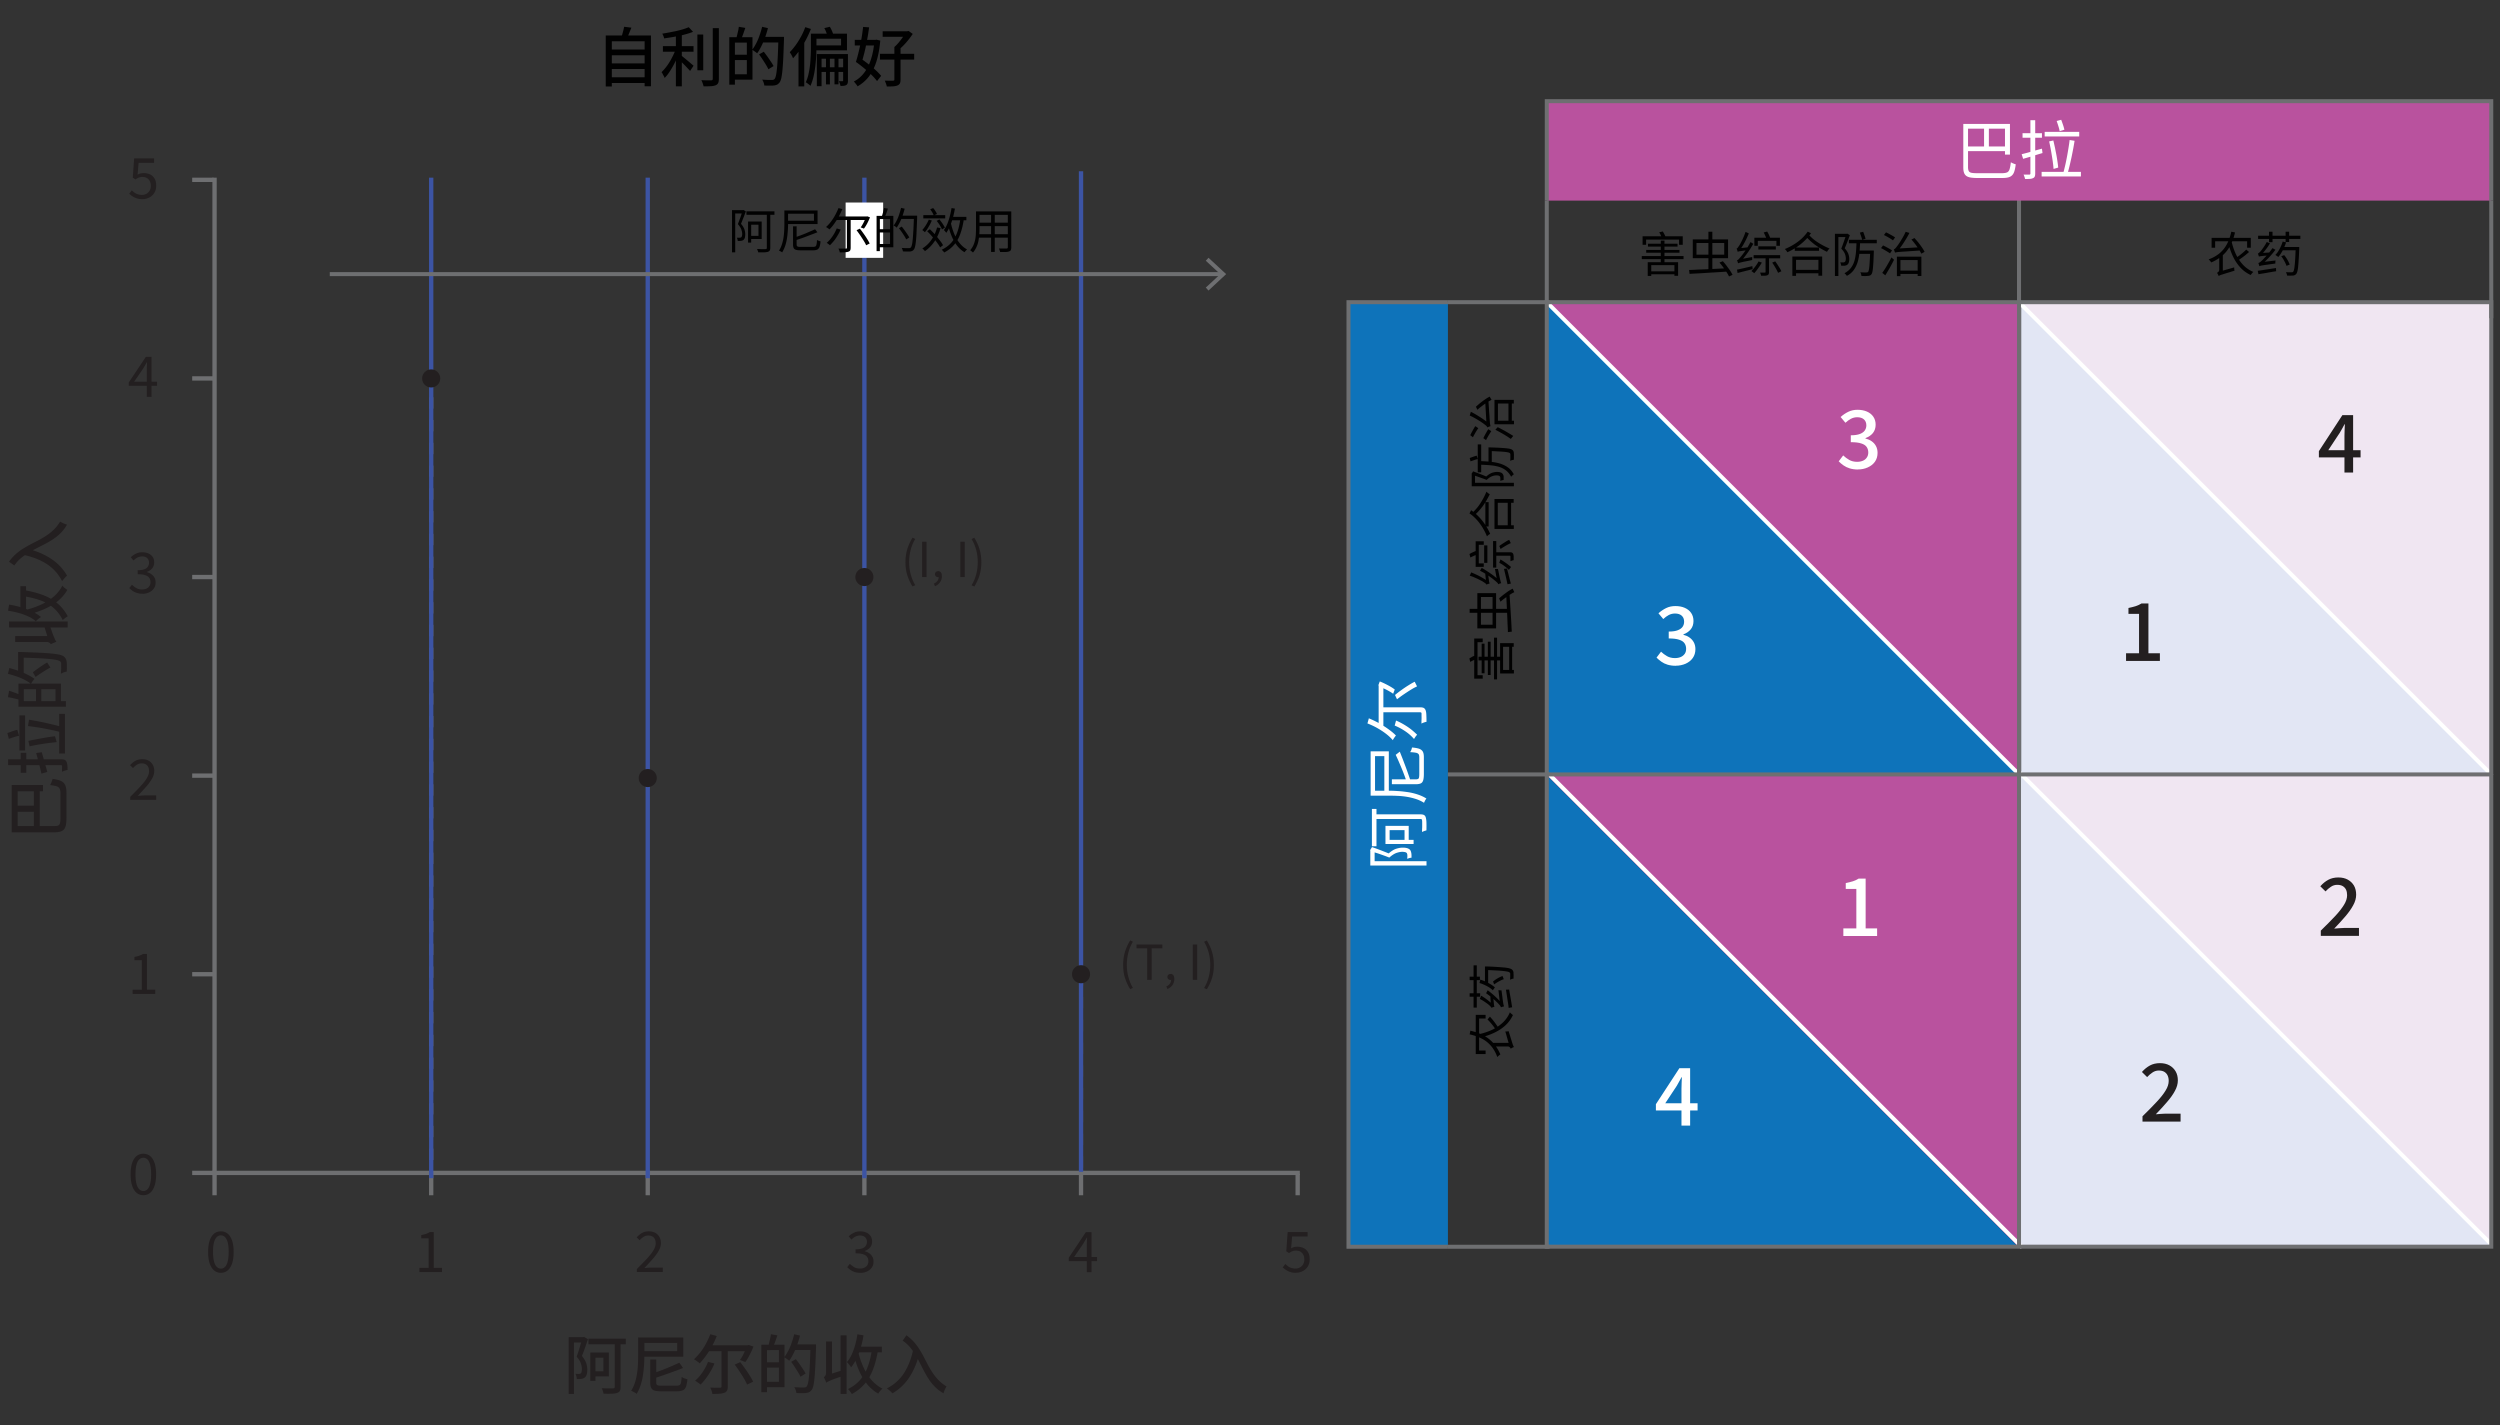
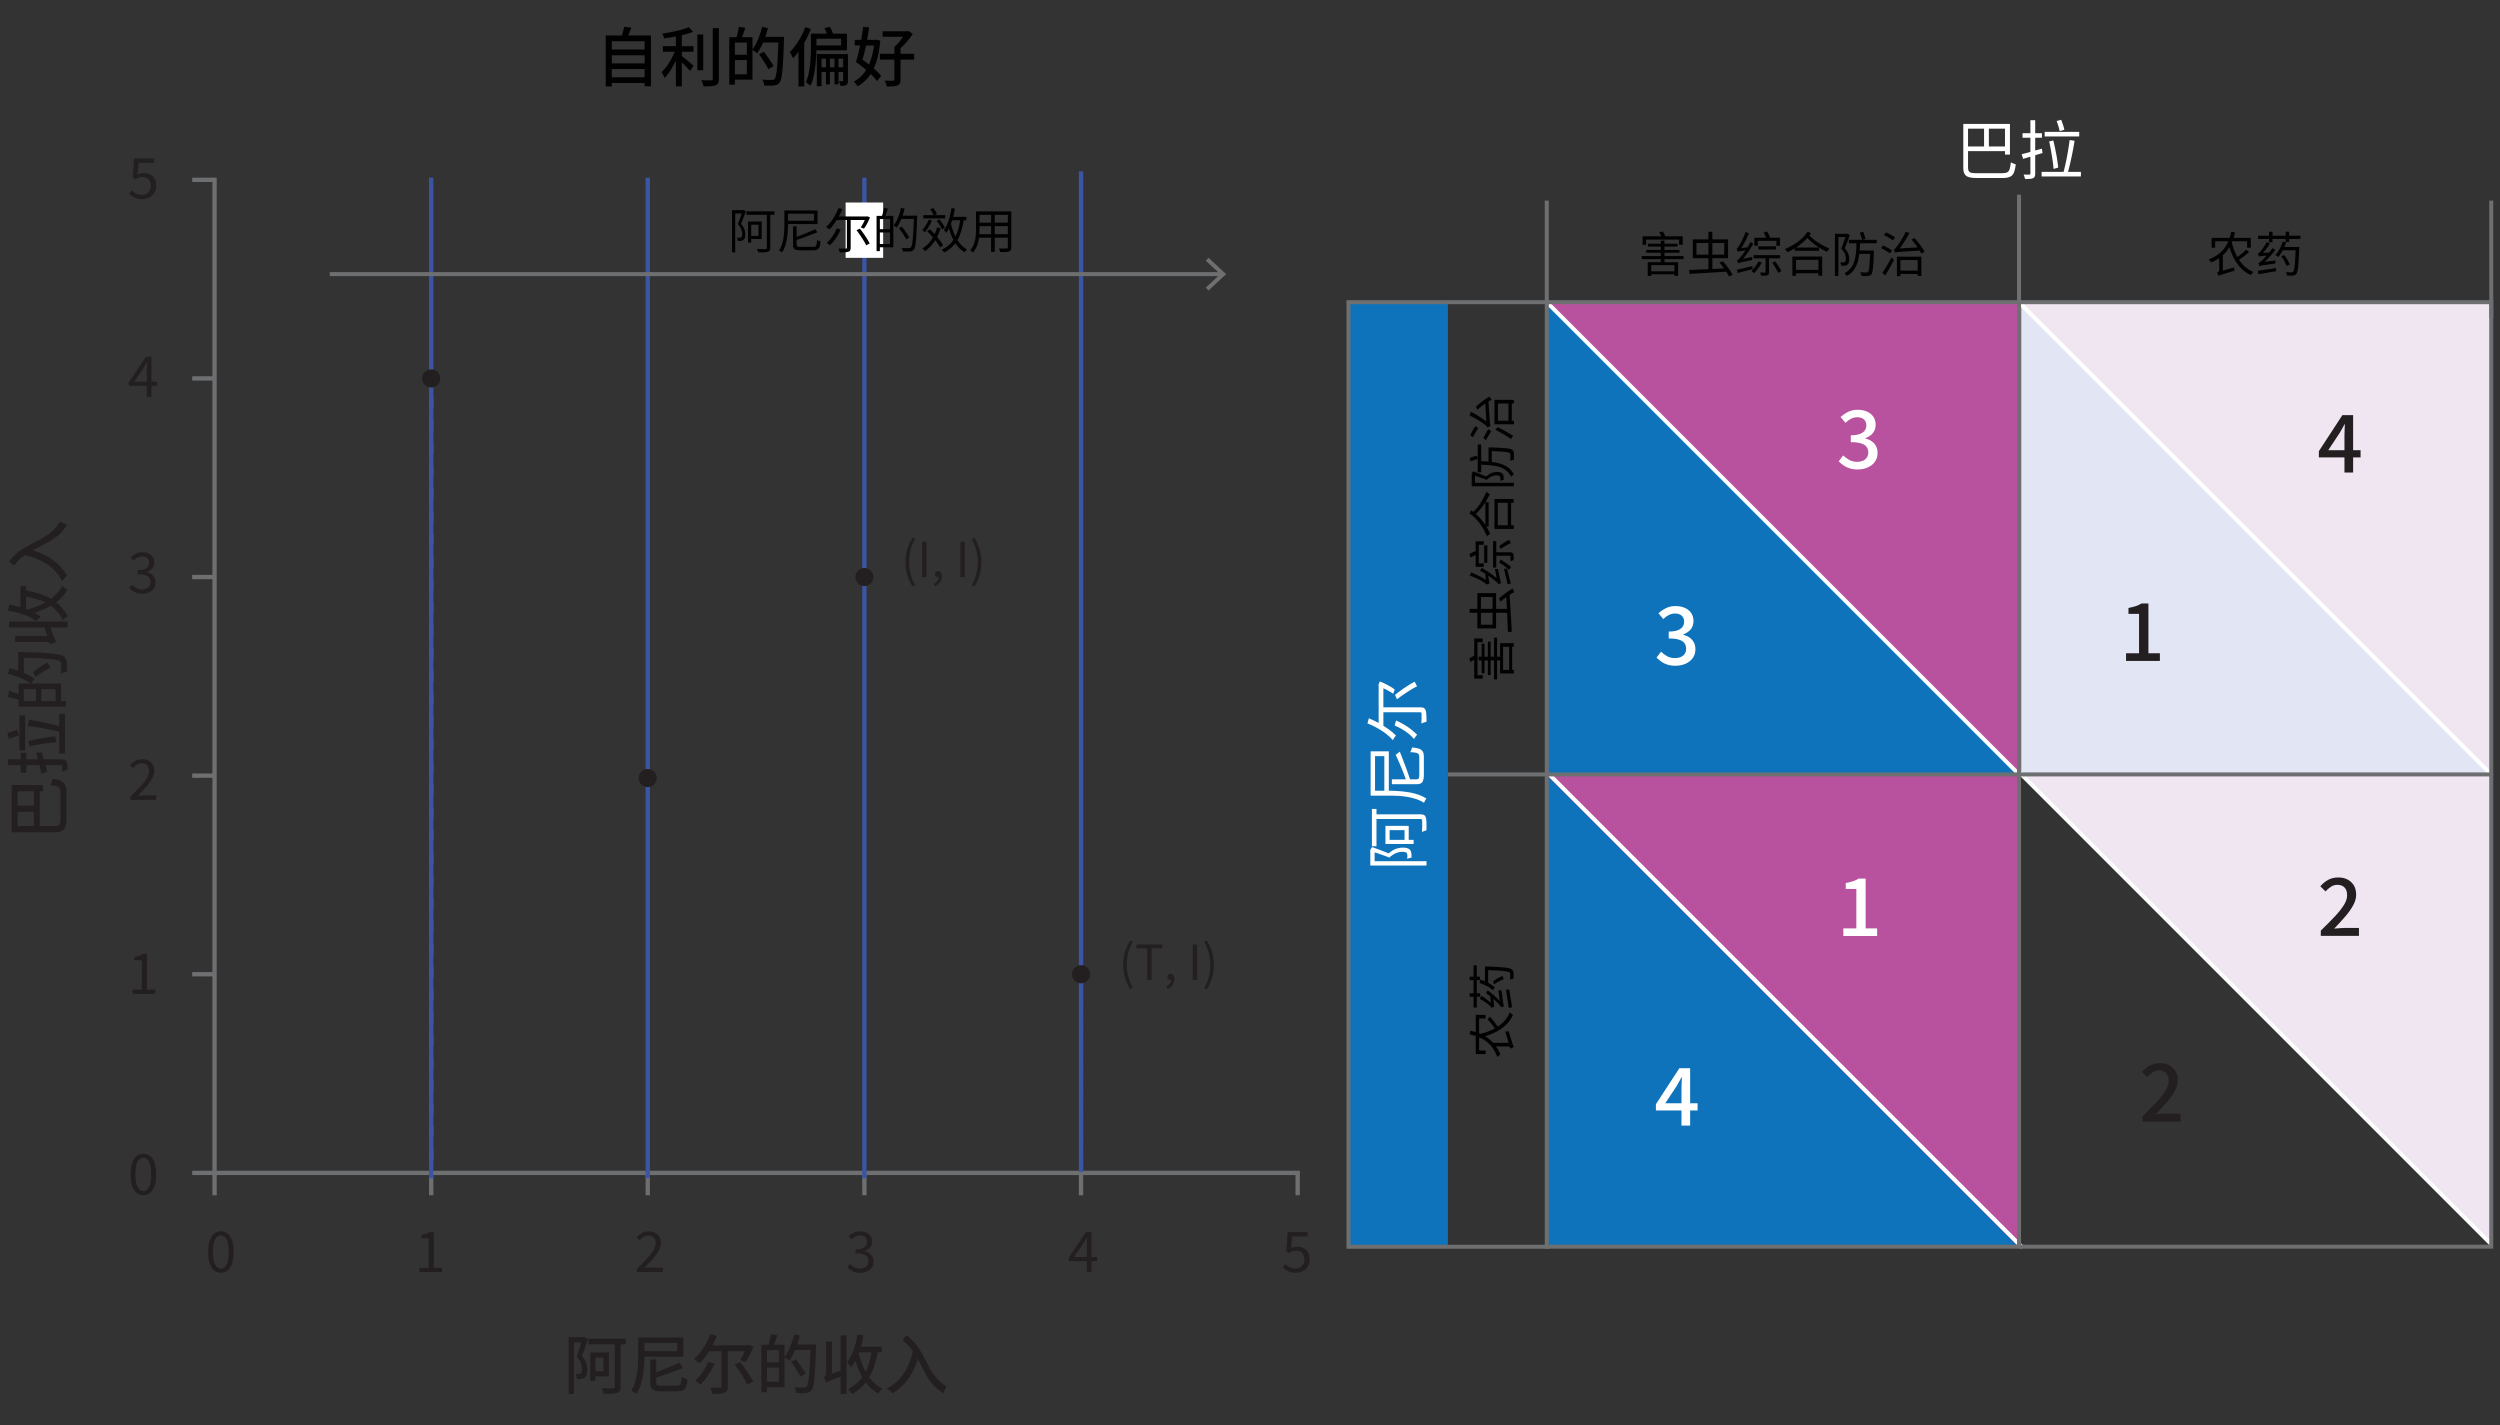
<svg xmlns="http://www.w3.org/2000/svg" version="1.1" viewBox="0 0 311.81 177.73">
  <rect x="0" y="0" width="311.81" height="177.73" fill="#333333" stroke="none" />
  <line x1="134.83" y1="121.51" x2="134.83" y2="146.06" style="fill:none;stroke:#929497;stroke-dasharray:1.42;stroke-linejoin:round;stroke-width:.5px" />
  <path d="M27.55 158.75c-.33 0-.62-.1-.85-.3-.24-.2-.42-.5-.55-.88-.13-.39-.19-.86-.19-1.42s.06-1.02.19-1.41c.13-.38.31-.67.55-.87s.52-.29.85-.29.62.1.85.29.42.49.55.87c.13.38.19.85.19 1.41s-.06 1.03-.19 1.42c-.13.39-.31.68-.55.88-.24.2-.52.3-.85.3zm0-.52c.2 0 .37-.07.51-.22.15-.14.26-.37.34-.68.08-.31.12-.71.12-1.19s-.04-.88-.12-1.18c-.08-.3-.2-.53-.34-.67-.15-.14-.32-.21-.51-.21s-.36.07-.51.21-.26.36-.35.67c-.08.3-.12.7-.12 1.18s.04.88.12 1.19c.08.31.2.53.35.68s.32.22.51.22zM52.31 158.66v-.53h1.15v-3.68h-.92v-.41c.23-.04.43-.09.6-.15.17-.06.33-.13.47-.22h.49v4.46h1.03v.53h-2.81zM16.54 123.97v-.53h1.15v-3.68h-.92v-.41c.23-.04.43-.09.6-.15.17-.06.33-.13.47-.22h.49v4.46h1.03v.53h-2.81zM79.43 158.66v-.38c.5-.5.93-.94 1.28-1.32.35-.38.62-.72.8-1.03.18-.31.27-.59.27-.86 0-.19-.03-.36-.1-.51a.732.732 0 00-.31-.34c-.14-.08-.32-.12-.53-.12s-.4.06-.58.17c-.18.12-.34.26-.48.42l-.37-.36c.21-.23.43-.42.67-.55.24-.14.52-.2.85-.2.31 0 .57.06.79.18s.39.29.52.51c.12.22.19.48.19.77 0 .31-.09.63-.27.95-.18.32-.42.66-.73 1.01s-.66.74-1.05 1.15c.13 0 .27-.02.42-.03.15-.01.29-.02.42-.02h1.45v.55h-3.23zM16.24 99.77v-.38c.5-.5.93-.94 1.28-1.32.35-.38.62-.72.8-1.03.18-.31.27-.59.27-.86 0-.19-.03-.36-.1-.51s-.17-.26-.31-.34c-.14-.08-.32-.12-.53-.12s-.4.06-.58.17c-.18.12-.34.26-.48.42l-.37-.36c.21-.23.43-.42.67-.55s.52-.2.85-.2c.31 0 .57.06.79.18.22.12.39.29.52.51.12.22.19.48.19.77 0 .31-.09.63-.27.95-.18.32-.42.66-.73 1.01s-.66.74-1.05 1.15c.13 0 .27-.02.42-.03.15-.01.29-.02.42-.02h1.45v.55h-3.23zM107.31 158.75a2.111 2.111 0 01-1.24-.36c-.15-.11-.29-.22-.4-.35l.33-.41c.15.15.33.29.53.41s.45.18.74.18c.21 0 .39-.04.54-.11.16-.07.28-.18.37-.32s.13-.3.13-.49c0-.2-.05-.37-.15-.52-.1-.15-.27-.26-.5-.34s-.55-.12-.95-.12v-.5c.35 0 .63-.04.84-.12.21-.08.35-.19.44-.34.09-.14.14-.3.14-.47 0-.24-.08-.43-.23-.58-.15-.14-.37-.21-.64-.21-.21 0-.4.05-.58.14s-.34.22-.49.37l-.34-.41c.2-.18.41-.33.64-.44.23-.12.49-.18.79-.18s.55.05.77.15c.23.1.4.24.53.43s.19.42.19.68c0 .3-.08.55-.25.75s-.39.34-.66.44v.03c.2.05.38.13.55.25s.29.25.39.42c.1.17.15.37.15.61 0 .3-.07.55-.22.76s-.35.37-.6.49c-.25.11-.52.17-.83.17zM17.77 74.05a2.111 2.111 0 01-1.24-.36c-.15-.11-.29-.22-.4-.35l.33-.41c.15.15.33.29.53.41s.45.18.74.18c.21 0 .39-.04.54-.11.16-.07.28-.18.37-.32s.13-.3.13-.49c0-.2-.05-.37-.15-.52-.1-.15-.27-.26-.5-.34-.23-.08-.55-.12-.95-.12v-.5c.35 0 .63-.04.84-.12.21-.08.35-.19.44-.34.09-.14.14-.3.14-.47 0-.24-.08-.44-.23-.58-.15-.14-.37-.21-.64-.21-.21 0-.4.05-.58.14s-.34.22-.49.37l-.34-.41c.2-.18.41-.33.64-.44.23-.12.49-.18.79-.18s.55.05.77.15.4.24.53.43.19.42.19.68c0 .3-.08.55-.25.75-.17.2-.39.34-.66.44v.03c.2.05.38.13.55.25.16.11.29.25.39.42.1.17.15.37.15.61 0 .3-.07.55-.22.76s-.35.37-.6.49c-.25.11-.52.17-.83.17zM135.55 158.66v-3.35c0-.13 0-.28.01-.47 0-.19.02-.35.02-.48h-.03c-.07.12-.13.23-.2.35-.07.11-.14.23-.21.36l-1.17 1.71h2.86v.51h-3.53v-.42l2.13-3.19h.71v4.99h-.6zM18.31 49.49v-3.35c0-.13 0-.28.01-.47 0-.19.02-.35.02-.48h-.03c-.07.12-.13.23-.2.35s-.14.23-.21.36l-1.17 1.71h2.86v.51h-3.53v-.42l2.13-3.19h.71v4.99h-.6zM161.63 158.75c-.27 0-.5-.03-.7-.1a2.367 2.367 0 01-.94-.58l.32-.42c.1.1.21.19.33.28.12.09.25.16.41.21s.33.08.53.08.38-.05.55-.14a1 1 0 00.4-.39c.1-.17.15-.37.15-.6 0-.35-.1-.62-.29-.82s-.45-.29-.77-.29c-.17 0-.31.03-.44.08s-.26.13-.41.23l-.34-.22.17-2.4h2.49v.55h-1.93l-.13 1.48c.11-.07.23-.12.35-.15.12-.04.26-.05.42-.05.29 0 .54.05.78.16.23.11.42.28.56.51.14.23.21.53.21.88s-.08.67-.24.92c-.16.25-.37.44-.63.57-.26.13-.53.2-.81.2zM17.76 24.84c-.27 0-.5-.03-.7-.1a2.367 2.367 0 01-.94-.58l.32-.42c.1.1.21.19.33.28s.25.16.41.21.33.08.53.08.38-.05.55-.14a1 1 0 00.4-.39c.1-.17.15-.37.15-.6 0-.35-.1-.62-.29-.82-.19-.19-.45-.29-.77-.29-.17 0-.31.03-.44.08s-.26.13-.41.23l-.34-.22.17-2.4h2.49v.55h-1.93l-.13 1.48c.11-.07.23-.12.35-.15s.26-.05.42-.05c.29 0 .54.06.78.16.23.11.42.28.56.51.14.23.21.53.21.89s-.08.67-.24.92c-.16.25-.37.44-.63.57s-.53.2-.81.2zM17.88 149.07c-.33 0-.62-.1-.85-.3-.24-.2-.42-.5-.55-.88-.13-.39-.19-.86-.19-1.42s.06-1.02.19-1.41c.13-.38.31-.67.55-.87.24-.2.52-.29.85-.29s.62.1.85.29c.24.2.42.49.55.87.13.38.19.85.19 1.41s-.06 1.03-.19 1.42c-.13.39-.31.68-.55.88-.24.2-.52.3-.85.3zm0-.52c.2 0 .37-.07.51-.22.15-.14.26-.37.34-.68s.12-.71.12-1.19-.04-.88-.12-1.18-.2-.53-.34-.67c-.15-.14-.32-.21-.51-.21s-.36.07-.51.21-.27.36-.35.67c-.08.3-.12.7-.12 1.18s.04.88.12 1.19c.08.31.2.53.35.68s.32.22.51.22z" style="fill:#231f20" />
  <line x1="53.78" y1="144.68" x2="53.78" y2="47.2" style="fill:none;stroke:#929497;stroke-dasharray:1.42;stroke-linejoin:round;stroke-width:.5px" />
  <path d="M140.96 123.38c-.28-.45-.49-.92-.65-1.41-.16-.49-.23-1.04-.23-1.63s.08-1.13.23-1.63c.16-.5.37-.97.65-1.42l.34.16c-.26.43-.45.89-.57 1.38-.12.49-.19 1-.19 1.5s.06 1.02.19 1.51.32.96.57 1.38l-.34.15zM143.08 122.21v-3.93h-1.33v-.47h3.22v.47h-1.33v3.93h-.56zM145.6 123.35l-.13-.32c.19-.08.34-.2.44-.34.11-.14.16-.31.16-.49l-.06-.49.27.4s-.08.07-.13.09c-.05.02-.09.03-.15.03-.11 0-.2-.03-.28-.1s-.12-.16-.12-.28.04-.21.12-.28c.08-.07.18-.1.29-.1.14 0 .26.06.34.17s.12.27.12.47c0 .29-.08.54-.24.76-.16.22-.37.38-.64.5zM148.77 122.21v-4.4h.55v4.4h-.55zM150.52 123.38l-.34-.15c.26-.43.46-.89.58-1.38.13-.49.19-1 .19-1.51s-.06-1.01-.19-1.5-.32-.95-.58-1.38l.34-.16c.28.45.5.92.65 1.42.15.5.23 1.04.23 1.63s-.08 1.14-.23 1.63c-.15.49-.37.96-.65 1.41zM113.81 73.15c-.28-.45-.49-.92-.65-1.41-.16-.49-.23-1.04-.23-1.63s.08-1.13.23-1.63c.16-.5.37-.97.65-1.42l.34.16c-.26.43-.45.89-.57 1.38-.13.49-.19 1-.19 1.5s.06 1.02.19 1.51.32.96.57 1.38l-.34.15zM115.01 71.97v-4.4h.55v4.4h-.55zM116.61 73.11l-.13-.32c.19-.08.34-.2.44-.34s.16-.31.16-.49l-.06-.49.27.4s-.08.07-.13.09-.1.03-.15.03c-.11 0-.2-.03-.28-.1-.08-.07-.12-.16-.12-.28s.04-.21.12-.28c.08-.07.18-.1.29-.1.14 0 .26.06.34.17.08.11.12.27.12.47 0 .29-.08.54-.24.76-.16.22-.37.38-.64.5zM119.78 71.97v-4.4h.55v4.4h-.55zM121.52 73.15l-.34-.15c.26-.43.45-.89.58-1.38s.19-1 .19-1.51-.06-1.01-.19-1.5-.32-.95-.58-1.38l.34-.16c.28.45.5.92.65 1.42.15.5.23 1.04.23 1.63s-.08 1.14-.23 1.63c-.15.49-.37.96-.65 1.41z" style="fill:#231f20" />
  <line x1="26.36" y1="22.43" x2="24.24" y2="22.43" style="fill:none;stroke:#6e6f71;stroke-linecap:square;stroke-linejoin:round;stroke-width:.54px" />
  <line x1="26.36" y1="47.2" x2="24.24" y2="47.2" style="fill:none;stroke:#6e6f71;stroke-linecap:square;stroke-linejoin:round;stroke-width:.54px" />
  <line x1="26.36" y1="71.97" x2="24.24" y2="71.97" style="fill:none;stroke:#6e6f71;stroke-linecap:square;stroke-linejoin:round;stroke-width:.54px" />
  <line x1="26.36" y1="96.74" x2="24.24" y2="96.74" style="fill:none;stroke:#6e6f71;stroke-linecap:square;stroke-linejoin:round;stroke-width:.54px" />
  <line x1="26.36" y1="121.51" x2="24.24" y2="121.51" style="fill:none;stroke:#6e6f71;stroke-linecap:square;stroke-linejoin:round;stroke-width:.54px" />
  <line x1="26.36" y1="146.29" x2="24.24" y2="146.29" style="fill:none;stroke:#6e6f71;stroke-linecap:square;stroke-linejoin:round;stroke-width:.54px" />
  <line x1="26.76" y1="146.29" x2="26.76" y2="22.43" style="fill:none;stroke:#6e6f71;stroke-linecap:square;stroke-linejoin:round;stroke-width:.54px" />
  <line x1="26.76" y1="146.29" x2="161.85" y2="146.29" style="fill:none;stroke:#6e6f71;stroke-linecap:square;stroke-linejoin:round;stroke-width:.54px" />
  <line x1="161.85" y1="146.68" x2="161.85" y2="148.81" style="fill:none;stroke:#6e6f71;stroke-linecap:square;stroke-linejoin:round;stroke-width:.54px" />
  <line x1="107.81" y1="146.68" x2="107.81" y2="148.81" style="fill:none;stroke:#6e6f71;stroke-linecap:square;stroke-linejoin:round;stroke-width:.54px" />
  <line x1="80.79" y1="148.81" x2="80.79" y2="146.68" style="fill:none;stroke:#6e6f71;stroke-linecap:square;stroke-linejoin:round;stroke-width:.54px" />
  <line x1="53.78" y1="146.68" x2="53.78" y2="148.81" style="fill:none;stroke:#6e6f71;stroke-linecap:square;stroke-linejoin:round;stroke-width:.54px" />
  <line x1="26.76" y1="146.68" x2="26.76" y2="148.81" style="fill:none;stroke:#6e6f71;stroke-linecap:square;stroke-linejoin:round;stroke-width:.54px" />
  <line x1="134.83" y1="146.68" x2="134.83" y2="148.81" style="fill:none;stroke:#6e6f71;stroke-linecap:square;stroke-linejoin:round;stroke-width:.54px" />
  <line x1="53.78" y1="146.68" x2="53.78" y2="22.43" style="fill:none;stroke:#3c54a4;stroke-linecap:square;stroke-linejoin:round;stroke-width:.54px" />
  <line x1="80.79" y1="146.68" x2="80.79" y2="22.43" style="fill:none;stroke:#3c54a4;stroke-linecap:square;stroke-linejoin:round;stroke-width:.54px" />
  <line x1="107.81" y1="146.68" x2="107.81" y2="22.43" style="fill:none;stroke:#3c54a4;stroke-linecap:square;stroke-linejoin:round;stroke-width:.54px" />
  <line x1="134.83" y1="145.89" x2="134.83" y2="21.63" style="fill:none;stroke:#3c54a4;stroke-linecap:square;stroke-linejoin:round;stroke-width:.54px" />
  <circle cx="134.83" cy="121.51" r="1.13" style="fill:#231f20" />
  <circle cx="80.79" cy="97.04" r="1.13" style="fill:#231f20" />
  <circle cx="53.78" cy="47.2" r="1.13" style="fill:#231f20" />
  <circle cx="107.81" cy="71.97" r="1.13" style="fill:#231f20" />
  <path d="M75.55 4.42h5.64v6.34h-.79V5.15h-4.09v5.63h-.76V4.42zm.51 1.76h4.52v.71h-4.52v-.71zm0 1.73h4.52v.7h-4.52v-.7zm0 1.73h4.52v.71h-4.52v-.71zm1.79-6.3l.9.11c-.1.25-.2.49-.3.74-.1.25-.2.46-.29.64l-.68-.13c.05-.13.09-.28.14-.44.04-.16.09-.32.13-.48.04-.16.07-.31.09-.44zM84.28 6.07l.52.23a11.654 11.654 0 01-1.34 2.73c-.18.27-.37.5-.56.69-.03-.07-.06-.16-.11-.24-.05-.09-.1-.17-.14-.26s-.1-.16-.14-.22a6.273 6.273 0 001.03-1.32c.16-.26.3-.53.43-.8s.24-.53.32-.79zm1.62-2.68l.54.58c-.32.13-.68.24-1.09.35s-.82.19-1.26.27-.85.14-1.26.2c-.01-.09-.04-.19-.09-.31-.05-.11-.09-.21-.14-.28.29-.05.59-.1.9-.16l.9-.18c.29-.07.57-.14.82-.22.26-.08.48-.16.67-.24zm-3.22 2.36h3.82v.7h-3.82v-.7zm1.62-1.68h.74v6.7h-.74v-6.7zm.63 2.83c.08.05.19.14.34.26.15.12.3.25.47.39.17.14.32.27.46.39s.24.2.3.26l-.43.65c-.08-.1-.19-.21-.33-.36a16.3 16.3 0 00-1.2-1.18l.4-.4zm2.05-2.59h.73v4.45h-.73V4.31zm1.93-.8h.75v6.31c0 .24-.03.42-.09.54s-.16.21-.3.27c-.15.06-.35.11-.6.12s-.56.03-.92.02c-.01-.07-.03-.15-.06-.24s-.06-.19-.1-.28c-.04-.1-.07-.18-.12-.25.28.01.53.02.76.02h.46c.08 0 .13-.01.16-.04s.05-.08.05-.16V3.51zM90.96 4.64h.7v5.92h-.7V4.64zm.4 2.19h2.14v.66h-2.14v-.66zm.04-2.19h2.45v5.3H91.4v-.68h1.75V5.31H91.4v-.67zm.74-1.3l.82.14c-.09.26-.18.51-.27.78-.1.26-.18.48-.26.66l-.6-.14c.04-.13.08-.28.12-.45l.12-.51c.04-.17.06-.33.08-.47zm2.91 0l.73.17c-.1.4-.22.78-.36 1.17-.14.38-.29.75-.46 1.08-.17.34-.34.64-.53.89-.04-.04-.1-.09-.18-.15-.08-.06-.16-.11-.23-.16s-.15-.1-.21-.13c.18-.23.35-.5.51-.81.16-.31.3-.64.42-1 .13-.35.23-.71.32-1.07zm-.38 3.45l.59-.34c.14.18.29.38.45.6.16.22.3.44.44.64.14.21.25.39.33.55l-.64.4c-.08-.17-.18-.35-.31-.57-.13-.21-.27-.43-.42-.66s-.3-.44-.44-.63zm.28-2.19h2.4v.7h-2.4v-.7zm2.13 0h.7v.36c-.03.91-.06 1.68-.09 2.32-.03.63-.07 1.15-.11 1.56s-.09.72-.14.94c-.06.22-.12.39-.2.49-.1.13-.21.23-.31.28s-.24.09-.39.11c-.14.02-.32.02-.54.02-.22 0-.45 0-.68-.02 0-.11-.03-.23-.08-.37-.05-.14-.11-.26-.18-.36.26.02.5.03.72.04h.48c.08 0 .15 0 .2-.02s.1-.05.15-.1c.06-.07.12-.22.17-.44s.09-.52.13-.92c.04-.4.07-.9.1-1.52s.05-1.35.08-2.21v-.15zM100.44 3.39l.7.22c-.18.45-.38.9-.62 1.35s-.49.87-.76 1.26-.56.74-.85 1.05c-.02-.06-.06-.14-.1-.24-.05-.1-.1-.19-.16-.29-.06-.1-.11-.17-.15-.23.26-.26.5-.55.74-.88.24-.33.46-.69.67-1.07.21-.38.38-.77.52-1.16zm-.84 2.12l.71-.71v5.98h-.72V5.52zm1.53-1.31h.7v1.65a20.135 20.135 0 01-.14 2.39c-.05.44-.12.87-.22 1.3s-.23.81-.39 1.17a.894.894 0 00-.17-.16c-.08-.06-.15-.11-.22-.17a.999.999 0 00-.19-.11c.15-.33.27-.69.35-1.07.08-.38.15-.77.19-1.17.04-.39.06-.78.08-1.15s.02-.71.02-1.02V4.21zm.36 0h4.15v2.08h-4.15v-.62h3.41v-.83h-3.41v-.62zm.39 2.54h3.69v.59h-3.1v3.42h-.59V6.73zm.33 1.65h3.19v.58h-3.19v-.58zm.59-4.88l.7-.17a4.372 4.372 0 01.44.98l-.73.2c-.03-.14-.09-.3-.16-.5s-.16-.37-.24-.52zm.22 3.44h.49v3.58h-.49V6.95zm1.06.02h.5v3.55h-.5V6.97zm1.09-.23h.59v3.32c0 .13-.01.24-.04.33-.03.09-.08.16-.16.21-.09.05-.19.09-.31.1-.12.01-.25.02-.42.02-.02-.09-.04-.18-.08-.3-.04-.11-.08-.21-.12-.29H105.07c.06 0 .09-.03.09-.09V6.73zM109.06 4.97h.13l.13-.02.47.11c-.09 1.02-.25 1.9-.49 2.64-.24.74-.55 1.36-.94 1.86s-.86.9-1.4 1.21c-.03-.06-.08-.13-.13-.2-.06-.07-.11-.14-.17-.22-.06-.07-.11-.13-.17-.18.49-.25.91-.6 1.26-1.05.36-.46.65-1.02.87-1.69.22-.67.37-1.44.44-2.31v-.15zm-2.45 0h2.66v.7h-2.66v-.7zm.14 2.76c.09-.28.18-.59.27-.95.09-.35.18-.73.26-1.12.08-.39.16-.79.22-1.18.06-.39.11-.77.15-1.12l.75.05c-.05.37-.11.77-.18 1.18l-.24 1.23c-.08.41-.18.8-.28 1.17-.1.37-.19.71-.28 1.02l-.67-.27zm0 0l.46-.54c.24.17.49.34.75.54.26.19.51.39.76.59s.47.4.68.6c.2.2.37.38.5.54l-.51.65c-.13-.17-.29-.36-.48-.56-.2-.21-.41-.41-.65-.63-.24-.21-.49-.42-.74-.62-.26-.2-.5-.39-.74-.56zm3-1.02h4.27v.72h-4.27v-.72zm.34-2.81h3.13v.69h-3.13V3.9zm1.45 1.96h.78v4.06c0 .21-.03.37-.08.48-.06.11-.16.2-.31.26-.14.06-.31.09-.53.11-.21.01-.48.02-.79.02-.02-.11-.06-.23-.11-.37-.05-.14-.1-.26-.15-.36.14 0 .29 0 .43.01h.59c.06 0 .11-.02.14-.04.03-.02.04-.06.04-.12V5.85zm1.4-1.96h.2l.18-.04.52.37c-.16.24-.34.49-.54.74s-.41.49-.64.72c-.22.23-.45.43-.68.6-.05-.06-.12-.14-.21-.22s-.17-.15-.23-.2c.18-.15.36-.34.54-.55.18-.21.34-.43.5-.65.15-.22.27-.42.36-.6V3.9z" style="fill:#010101" />
  <polygon points="251.92 96.59 310.82 96.59 310.82 155.5 251.92 96.59" style="fill:#f0e6f2" />
-   <polygon points="310.82 155.5 251.92 155.5 251.92 96.59 310.82 155.5" style="fill:#e2e6f4" />
  <line x1="192.92" y1="96.29" x2="251.82" y2="155.19" style="fill:#929497;stroke:#fff;stroke-miterlimit:10;stroke-width:.5px" />
  <line x1="251.82" y1="24.28" x2="251.82" y2="37.69" style="fill:none;stroke:#6e6f71;stroke-miterlimit:10;stroke-width:.5px" />
-   <polyline points="192.92 25.02 192.92 12.62 310.72 12.62 310.72 25.02" style="fill:#b9529e;stroke:#6e6f71;stroke-miterlimit:10;stroke-width:.5px" />
  <polygon points="251.92 37.69 310.82 37.69 310.82 96.59 251.92 37.69" style="fill:#f0e6f2" />
  <polygon points="192.82 37.69 251.72 37.69 251.72 96.59 192.82 37.69" style="fill:#b9529e" />
  <polygon points="192.82 96.59 251.72 96.59 251.72 155.5 192.82 96.59" style="fill:#b9529e" />
  <polygon points="251.72 155.5 192.82 155.5 192.82 96.59 251.72 155.5" style="fill:#0e73ba" />
  <polygon points="251.72 96.59 192.82 96.59 192.82 37.69 251.72 96.59" style="fill:#0e73ba" />
  <polygon points="310.99 96.59 252.09 96.59 252.09 37.69 310.99 96.59" style="fill:#e2e6f4" />
  <line x1="251.82" y1="37.69" x2="310.72" y2="96.59" style="fill:#929497;stroke:#fff;stroke-miterlimit:10;stroke-width:.5px" />
  <line x1="192.92" y1="37.69" x2="251.82" y2="96.59" style="fill:#929497;stroke:#fff;stroke-miterlimit:10;stroke-width:.5px" />
  <line x1="251.82" y1="96.29" x2="310.72" y2="155.19" style="fill:#929497;stroke:#fff;stroke-miterlimit:10;stroke-width:.5px" />
  <line x1="310.72" y1="25.02" x2="310.72" y2="39.69" style="fill:none;stroke:#6e6f71;stroke-miterlimit:10;stroke-width:.5px" />
  <line x1="192.92" y1="37.69" x2="192.92" y2="25.02" style="fill:none;stroke:#6e6f71;stroke-miterlimit:10;stroke-width:.5px" />
  <path d="M231.74 58.56c-.39 0-.73-.05-1.03-.14s-.56-.22-.79-.38-.42-.33-.59-.5l.56-.74c.22.21.47.4.75.56.28.16.61.24.99.24.28 0 .52-.05.73-.14.21-.09.37-.23.48-.4.12-.17.18-.38.18-.62 0-.27-.07-.5-.2-.69s-.35-.34-.67-.44c-.32-.11-.75-.16-1.31-.16v-.86c.49 0 .87-.06 1.15-.17s.48-.26.6-.44.19-.39.19-.62c0-.32-.1-.57-.3-.75-.2-.18-.48-.27-.83-.27-.28 0-.54.06-.79.19s-.47.3-.69.5l-.6-.72c.29-.26.61-.48.96-.65s.73-.25 1.15-.25.83.07 1.17.22c.34.15.61.36.8.64.19.28.29.61.29 1 0 .41-.12.76-.34 1.04-.23.28-.54.49-.93.63v.05c.28.07.54.18.77.34.23.16.41.36.54.6.13.24.2.53.2.85 0 .43-.11.8-.33 1.11-.22.31-.52.54-.9.71s-.78.25-1.23.25zM209.01 83.04c-.39 0-.73-.05-1.03-.14-.3-.09-.56-.22-.78-.38-.23-.16-.42-.33-.59-.5l.56-.74c.22.21.47.4.75.56s.61.24.99.24c.28 0 .52-.05.73-.14.21-.09.37-.23.49-.4s.17-.38.17-.62c0-.27-.07-.5-.2-.69s-.35-.34-.67-.44c-.32-.11-.75-.16-1.3-.16v-.86c.49 0 .87-.06 1.14-.17.28-.11.48-.26.6-.44s.18-.39.18-.62c0-.32-.1-.57-.3-.75-.2-.18-.48-.27-.83-.27-.28 0-.54.06-.79.19s-.47.3-.68.5l-.6-.72c.29-.26.61-.48.96-.65.35-.17.73-.25 1.15-.25.44 0 .83.07 1.17.22.34.15.61.36.8.64.19.28.29.61.29 1 0 .41-.11.76-.34 1.04-.23.28-.54.49-.92.63v.05c.28.07.54.18.76.34.23.16.41.36.54.6.13.24.2.53.2.85 0 .43-.11.8-.33 1.11s-.52.54-.89.71c-.37.16-.78.25-1.23.25z" style="fill:#fff" />
  <path d="M292.41 58.95v-4.6c0-.2 0-.44.02-.73.01-.28.02-.52.03-.71h-.04c-.09.17-.19.35-.28.52-.1.18-.2.36-.31.54l-1.44 2.18h4.03v.9h-5.2v-.78l2.93-4.49h1.34v7.16h-1.08zM265.17 82.43v-.95h1.62v-4.92h-1.32v-.73c.35-.07.65-.15.91-.23s.49-.2.71-.33h.87v6.21h1.43v.95h-4.21z" style="fill:#231f20" />
  <path d="M229.91 116.74v-.95h1.62v-4.92h-1.32v-.73c.35-.07.65-.15.91-.23.26-.09.49-.2.7-.33h.87v6.21h1.43v.95h-4.21zM209.72 140.39v-4.6c0-.2 0-.44.02-.73.01-.28.02-.52.03-.71h-.04c-.09.17-.19.35-.29.53l-.3.54-1.44 2.18h4.03v.9h-5.2v-.78l2.93-4.49h1.34v7.16h-1.08z" style="fill:#fff" />
  <path d="M289.46 116.74v-.67c.69-.67 1.28-1.27 1.77-1.79s.86-1 1.12-1.42c.26-.42.39-.82.39-1.2 0-.27-.04-.5-.13-.69s-.23-.34-.41-.45c-.18-.11-.42-.16-.7-.16s-.55.08-.79.25c-.24.16-.46.35-.66.57l-.65-.64c.31-.35.64-.62 1-.81.35-.19.77-.29 1.25-.29.45 0 .84.09 1.17.27.33.18.59.43.78.75.18.32.27.7.27 1.13s-.12.87-.37 1.32c-.24.45-.57.91-.98 1.39-.41.48-.88.99-1.39 1.52.19-.02.4-.04.62-.05s.42-.03.59-.03h1.88v.99h-4.76zM267.22 139.9v-.67c.69-.67 1.27-1.27 1.76-1.79s.87-1 1.12-1.42c.26-.42.39-.82.39-1.2 0-.27-.05-.5-.14-.69s-.23-.34-.41-.45c-.18-.11-.42-.16-.69-.16s-.55.08-.79.25c-.24.16-.46.35-.66.57l-.65-.64c.31-.35.65-.62 1-.81.35-.19.77-.29 1.25-.29.45 0 .84.09 1.17.27.33.18.59.43.78.75s.28.7.28 1.13-.12.87-.37 1.32c-.24.45-.57.91-.99 1.39-.41.48-.88.99-1.39 1.52.19-.02.4-.04.62-.05.22-.02.42-.03.59-.03h1.88v.99h-4.76z" style="fill:#231f20" />
  <polyline points="180.59 155.5 168.19 155.5 168.19 37.69 180.59 37.69" style="fill:#0e73ba;stroke:#6e6f71;stroke-miterlimit:10;stroke-width:.5px" />
  <line x1="180.59" y1="37.69" x2="193.26" y2="37.69" style="fill:none;stroke:#6e6f71;stroke-miterlimit:10;stroke-width:.5px" />
  <line x1="193.26" y1="155.5" x2="180.59" y2="155.5" style="fill:none;stroke:#6e6f71;stroke-miterlimit:10;stroke-width:.5px" />
  <line x1="180.59" y1="96.59" x2="193.26" y2="96.59" style="fill:none;stroke:#6e6f71;stroke-miterlimit:10;stroke-width:.5px" />
  <g>
    <line x1="41.38" y1="34.19" x2="152.39" y2="34.19" style="fill:none;stroke:#6e6f71;stroke-linecap:square;stroke-width:.5px" />
    <polygon points="150.73 36.24 150.39 35.87 152.2 34.19 150.39 32.52 150.73 32.15 152.93 34.19 150.73 36.24" style="fill:#6e6f71" />
  </g>
  <line x1="193.32" y1="96.68" x2="252.22" y2="155.58" style="fill:#929497;stroke:#fff;stroke-miterlimit:10;stroke-width:.5px" />
  <line x1="251.82" y1="37.69" x2="251.82" y2="155.5" style="fill:none;stroke:#6e6f71;stroke-miterlimit:10;stroke-width:.5px" />
  <line x1="192.92" y1="96.59" x2="310.72" y2="96.59" style="fill:none;stroke:#6e6f71;stroke-miterlimit:10;stroke-width:.5px" />
  <rect x="192.92" y="37.69" width="117.8" height="117.8" style="fill:none;stroke:#6e6f71;stroke-miterlimit:10;stroke-width:.5px" />
  <g>
    <path d="M70.92 166.77h1.85v.68h-1.18v6.41h-.66v-7.09zm1.68 0h.13l.11-.03.49.29c-.11.33-.23.68-.36 1.06s-.26.72-.39 1.03c.27.33.45.64.54.92.09.29.13.55.13.8 0 .23-.03.43-.08.6a.67.67 0 01-.26.38c-.06.05-.13.08-.2.11-.07.02-.15.04-.24.06-.08 0-.16 0-.25.01h-.28c0-.09-.02-.2-.05-.32s-.07-.24-.12-.33c.08 0 .16 0 .23.01h.19c.1 0 .17-.03.23-.06.06-.04.1-.11.12-.21.02-.1.04-.2.04-.32 0-.21-.04-.44-.13-.71-.08-.26-.26-.55-.53-.85.07-.18.14-.37.2-.58.07-.2.13-.4.19-.6.06-.2.11-.39.17-.57.05-.18.1-.34.13-.46v-.21zm.79.19h4.66v.7h-4.66v-.7zm.23 1.73h.65v3.54h-.65v-3.54zm.34 0h1.98v2.98h-1.98v-.64h1.3v-1.69h-1.3v-.65zm2.72-1.38h.72v5.66c0 .24-.03.41-.1.52-.06.11-.18.19-.34.24-.16.06-.38.09-.64.1-.27.01-.62.01-1.04 0-.02-.09-.05-.2-.09-.34-.04-.13-.09-.25-.15-.34.21 0 .41.01.6.02h.8c.08 0 .14-.02.18-.05.03-.03.05-.08.05-.16v-5.66zM79.6 166.81h.77v2.24c0 .35-.01.74-.04 1.15-.02.42-.07.84-.13 1.27-.06.43-.16.85-.29 1.26-.13.41-.3.78-.5 1.12-.05-.04-.11-.09-.2-.14-.08-.05-.17-.1-.26-.14-.09-.05-.16-.08-.23-.1.2-.33.36-.67.48-1.05s.2-.76.26-1.15c.06-.39.09-.78.11-1.16.02-.38.02-.73.02-1.06v-2.24zm.5 0h5.12v2.41H80.1v-.7h4.36v-1.02H80.1v-.69zm1 2.76h.75v2.86c0 .11.02.19.05.25.03.06.1.1.2.12.1.02.24.03.42.03h1.86c.17 0 .3-.03.38-.08.08-.05.14-.15.18-.31.03-.15.06-.39.08-.7.06.04.14.08.22.12.08.04.17.07.26.1s.17.05.24.07c-.04.39-.1.7-.18.92-.08.22-.21.37-.39.45-.18.08-.42.13-.74.13h-1.95c-.36 0-.64-.03-.84-.09a.634.634 0 01-.42-.34c-.08-.16-.12-.39-.12-.68v-2.86zm3.63.39l.46.66c-.34.14-.7.28-1.1.42-.39.14-.8.29-1.2.43-.41.14-.81.28-1.2.4-.02-.09-.06-.18-.1-.3-.05-.11-.1-.21-.14-.29.38-.13.78-.27 1.18-.42.4-.16.78-.31 1.14-.47.36-.16.69-.3.97-.43zM88.58 166.41l.82.22a11.131 11.131 0 01-1.34 2.45 8.8 8.8 0 01-.79.96c-.05-.05-.12-.1-.21-.17-.09-.06-.18-.13-.27-.19-.09-.06-.17-.11-.24-.14a7.415 7.415 0 001.5-1.95c.21-.39.39-.78.54-1.18zm-.28 3.44l.81.21c-.14.34-.3.67-.49.99-.19.32-.39.62-.6.9s-.42.52-.64.74c-.05-.05-.12-.1-.2-.16-.08-.06-.17-.12-.26-.18s-.16-.11-.23-.14c.33-.28.64-.63.92-1.04.29-.42.52-.85.69-1.3zm-.15-2.06h5.2v.74h-5.2v-.74zm1.84.45h.78v4.67c0 .23-.03.41-.09.53a.57.57 0 01-.33.27c-.15.06-.35.1-.6.12s-.55.03-.9.03c-.02-.11-.05-.25-.1-.4-.05-.16-.11-.29-.17-.39.18 0 .35 0 .51.01h.71c.07 0 .12-.02.15-.04s.04-.07.04-.14v-4.66zm1.64 1.96l.7-.31c.19.25.39.52.6.81s.4.58.58.87c.18.28.32.54.42.76l-.75.36c-.09-.22-.22-.47-.39-.76-.17-.29-.36-.58-.56-.89s-.4-.59-.6-.84zm1.48-2.41h.14l.14-.04.59.2c-.14.35-.3.69-.48 1.04-.18.35-.36.65-.54.89l-.67-.26c.11-.14.21-.31.32-.5.1-.19.2-.39.29-.6s.17-.41.22-.59v-.14zM94.96 167.72h.7v5.92h-.7v-5.92zm.41 2.19h2.14v.66h-2.14v-.66zm.03-2.19h2.45v5.3H95.4v-.68h1.75v-3.95H95.4v-.67zm.74-1.31l.82.14c-.08.26-.18.51-.27.78-.1.26-.18.48-.26.66l-.6-.14c.04-.13.08-.28.12-.45l.12-.51c.04-.17.06-.33.08-.47zm2.91 0l.73.17c-.1.39-.22.78-.36 1.17-.14.38-.29.75-.46 1.08-.17.34-.34.64-.53.89-.04-.04-.1-.09-.18-.15-.08-.06-.16-.11-.23-.16-.08-.05-.15-.1-.21-.13.18-.23.35-.5.51-.81.16-.31.3-.64.42-1 .12-.35.23-.71.32-1.07zm-.38 3.45l.59-.34c.14.18.29.38.45.6s.3.44.44.64c.14.21.25.39.33.55l-.64.4c-.07-.17-.18-.35-.31-.57-.13-.21-.28-.43-.42-.66s-.3-.44-.44-.63zm.28-2.18h2.4v.7h-2.4v-.7zm2.13 0h.7v.36c-.03.91-.06 1.68-.09 2.32-.03.63-.07 1.15-.11 1.56s-.09.72-.14.94c-.06.22-.12.39-.2.49-.1.13-.21.23-.31.28s-.24.09-.39.11c-.14.02-.32.02-.54.02-.22 0-.45 0-.68-.02 0-.11-.03-.23-.08-.37-.05-.14-.11-.26-.18-.36.26.02.5.03.72.04h.48c.08 0 .15 0 .2-.02.05-.02.1-.05.15-.1.06-.08.12-.22.17-.44.05-.22.09-.52.13-.92.04-.4.07-.9.1-1.52s.05-1.35.08-2.21v-.15zM103.05 172.47c-.02-.07-.04-.15-.08-.23-.03-.09-.07-.17-.11-.26-.04-.08-.08-.15-.11-.21.06-.04.12-.1.18-.18.06-.08.1-.21.1-.38v-3.9h.74v4.52c-.14.08-.27.15-.36.22s-.18.14-.26.21c-.07.08-.11.14-.11.21zm0 0l-.09-.72.32-.28 1.91-.6c.02.1.05.21.09.34.04.12.07.23.1.31-.46.17-.84.3-1.13.4-.29.1-.51.19-.67.26s-.28.13-.36.17c-.08.04-.14.08-.18.12zm1.79-5.92h.75v7.31h-.75v-7.31zm2.08-.13l.78.13c-.08.53-.2 1.04-.34 1.52-.14.49-.32.94-.52 1.36-.2.42-.43.79-.69 1.11-.03-.06-.08-.13-.14-.21-.06-.08-.13-.17-.2-.25s-.13-.15-.18-.19c.23-.27.43-.58.6-.95s.31-.76.43-1.19.21-.87.28-1.34zm1.84 1.91l.74.1c-.14.89-.35 1.67-.61 2.36s-.61 1.29-1.04 1.8c-.43.51-.96.93-1.6 1.28-.03-.05-.08-.11-.13-.19l-.18-.24c-.06-.08-.12-.14-.18-.19.61-.3 1.11-.68 1.51-1.13.4-.46.72-1 .95-1.63.24-.63.41-1.35.53-2.16zm-1.73.25c.16.68.38 1.32.65 1.92.27.61.61 1.14 1 1.6.4.46.86.83 1.39 1.1-.06.04-.12.1-.19.17s-.13.15-.19.23c-.06.08-.11.15-.15.22-.54-.31-1.02-.72-1.42-1.22a7.66 7.66 0 01-1.02-1.75c-.28-.66-.51-1.37-.69-2.13l.62-.14zm-.3-.62h3.26v.71h-3.26v-.71zM113.89 168.32l.86.16c-.19.83-.44 1.58-.75 2.25-.31.67-.69 1.26-1.13 1.77-.45.51-.97.94-1.56 1.28-.05-.05-.11-.12-.2-.2-.08-.08-.17-.16-.26-.23s-.17-.14-.24-.18c.9-.46 1.62-1.1 2.14-1.91.53-.82.91-1.8 1.15-2.94zm-1.3-1.12l.46-.66c.37.27.69.55.95.85.27.3.5.62.7.94.2.33.39.65.56.99.17.33.35.67.52 1 .18.33.37.65.58.96.21.31.45.6.72.88s.6.53.97.76c-.04.07-.08.16-.14.26a3.09 3.09 0 00-.23.6c-.39-.22-.73-.47-1.02-.76s-.55-.6-.77-.93c-.22-.33-.43-.68-.61-1.03-.19-.35-.37-.71-.55-1.07-.18-.36-.37-.71-.58-1.04-.2-.34-.43-.65-.68-.95-.25-.3-.55-.56-.89-.79z" style="fill:#231f20" />
  </g>
  <g>
-     <path d="M1.46 103.81v-.78h5.33c.2 0 .36-.02.47-.07s.18-.15.22-.29c.04-.15.06-.37.06-.67v-3.01c0-.27-.03-.48-.1-.62s-.19-.24-.38-.3-.46-.11-.81-.15c.04-.07.08-.15.12-.24.04-.09.08-.18.11-.28.03-.09.06-.18.07-.25.44.05.78.14 1.04.25.25.11.43.29.54.53s.16.57.16 1.01v3.02c0 .35-.02.65-.06.89-.04.24-.12.43-.23.57-.11.14-.27.24-.46.3-.2.06-.45.09-.75.09H1.46zm0-.44v-5.46h3.9v.78H2.2v4.68h-.74zm.4-2.12v-.76H4.6v.76H1.86zm2.36 2.14v-5.07h.74v5.07h-.74zM1.1 92.15l-.18-.72c.2-.07.41-.15.64-.23s.43-.14.6-.18l.22.75c-.17.03-.38.08-.61.16-.24.07-.46.15-.66.22zm-.09 3.29v-.74H7.6c.19 0 .33.02.44.06.1.04.19.12.24.23.06.11.1.25.12.42s.03.38.02.63c-.1.01-.21.04-.34.08-.13.04-.25.09-.35.14 0-.15 0-.3.01-.43v-.26c0-.09-.05-.14-.14-.14H1.01zm1.41-1.83v-4.38h.71v4.38h-.71zm.16 2.78v-2.5h.7v2.5h-.7zm.91-5.83l.13-.8c.33.06.68.12 1.04.19s.72.14 1.08.22.7.16 1.02.24c.32.08.61.16.88.23l-.14.66c-.27-.07-.57-.15-.9-.22-.33-.07-.68-.14-1.04-.21-.36-.07-.72-.13-1.08-.18s-.68-.1-.99-.13zm.2 2.52l-.15-.67c.27-.06.56-.12.86-.18.3-.06.61-.11.91-.17.3-.05.58-.1.85-.14.27-.04.5-.07.7-.09l.21.73c-.21.02-.45.05-.72.08-.27.03-.56.07-.87.12s-.61.09-.92.15-.6.11-.87.18zm1.48 3.41c-.08-.34-.17-.73-.29-1.19-.12-.46-.24-.92-.37-1.38l.7-.1c.12.42.24.85.36 1.28l.33 1.18-.73.21zm2.21-2.51v-4.94h.72v4.94h-.72zM.99 84.05l.17-.73c.4.1.78.22 1.17.36.38.14.75.29 1.08.46.34.17.64.34.89.53a3.188 3.188 0 00-.31.41c-.05.08-.1.15-.13.21-.23-.18-.5-.35-.81-.51s-.64-.3-1-.42c-.35-.12-.71-.23-1.07-.32zm0 2.92l.14-.82c.26.08.51.18.78.27.26.1.48.18.66.26l-.14.6a6.99 6.99 0 00-.45-.12l-.51-.12c-.17-.03-.33-.06-.47-.08zm1.27-4.95v-.7h.36c.91.03 1.68.06 2.32.09.63.03 1.15.07 1.56.11s.72.09.94.14c.22.06.39.12.49.2.13.1.22.21.28.31.05.11.09.24.11.39.02.14.02.32.02.54s0 .45-.02.68c-.11 0-.23.03-.37.08s-.26.11-.36.18c.02-.26.04-.5.04-.72v-.48c0-.08 0-.15-.02-.2a.437.437 0 00-.1-.15c-.07-.06-.22-.12-.44-.17-.22-.05-.52-.09-.92-.13-.4-.04-.9-.07-1.52-.1-.61-.03-1.35-.05-2.21-.08h-.15zm0 2.14v-2.4h.7v2.4h-.7zm.04 3.55v-2.45h5.3v2.45h-.68v-1.75H2.97v1.75H2.3zm0 .44v-.7h5.92v.7H2.3zm2.14-3.71l-.34-.59c.18-.14.38-.29.6-.45.22-.16.44-.3.64-.44.21-.14.39-.25.55-.33l.4.64c-.17.07-.35.18-.57.31-.21.13-.43.27-.66.42s-.44.3-.63.44zm.05 3.3V85.6h.66v2.14h-.66zM1 76.19l.13-.78c.53.08 1.04.2 1.52.34s.94.32 1.36.52c.42.2.79.43 1.11.69-.06.03-.13.08-.21.14-.08.06-.17.13-.25.2-.08.07-.14.13-.19.18-.27-.23-.58-.43-.95-.6s-.76-.31-1.19-.43c-.43-.12-.87-.21-1.34-.28zm.13 2.07v-.75h7.31v.75H1.13zm5.92 1.79c-.07.02-.15.04-.23.08-.08.03-.17.07-.26.11-.08.04-.15.07-.21.11a.764.764 0 00-.18-.18.662.662 0 00-.38-.1h-3.9v-.74h4.52c.08.14.15.27.22.36.07.1.14.18.21.26.07.07.14.11.21.11zm-4.51-3.68v-3.26h.71v3.26h-.71zm.37-2.02l.1-.74c.88.14 1.67.35 2.36.61s1.29.61 1.8 1.04c.51.43.93.96 1.28 1.6-.05.03-.11.08-.19.13s-.16.12-.24.18-.14.12-.19.18c-.3-.61-.68-1.11-1.13-1.51-.46-.4-1-.72-1.63-.95-.63-.23-1.35-.41-2.16-.53zm.25 1.73c.68-.16 1.32-.38 1.92-.65.6-.27 1.14-.61 1.6-1 .46-.4.83-.86 1.1-1.39.04.06.1.12.17.19s.15.13.23.19.15.11.22.15c-.31.54-.72 1.02-1.22 1.42s-1.09.74-1.75 1.02c-.66.28-1.37.51-2.13.69l-.14-.62zm3.89 3.97l-.72.09-.28-.32-.6-1.91c.1-.02.21-.05.34-.09.13-.04.23-.07.31-.1.17.46.3.84.4 1.13.1.29.19.51.26.67.07.16.12.28.17.36.04.08.08.14.12.18zM1.78 70.52l-.66-.46c.27-.37.55-.69.85-.95.3-.27.61-.5.94-.7.33-.2.66-.39.99-.56s.67-.35 1-.52c.33-.18.65-.37.96-.58s.6-.45.88-.72c.28-.27.53-.6.76-.97.07.04.16.08.26.14a3.09 3.09 0 00.6.23c-.22.39-.47.73-.76 1.02-.29.29-.6.55-.93.77-.33.22-.68.43-1.03.61s-.71.37-1.07.55c-.36.18-.71.37-1.04.58s-.65.43-.95.68-.56.55-.79.89zm1.12-1.31l.16-.86c.83.19 1.58.44 2.25.75.67.31 1.26.69 1.77 1.13.51.45.94.97 1.28 1.56-.05.05-.12.11-.2.2-.08.08-.15.17-.23.26-.08.09-.14.17-.18.24-.46-.9-1.1-1.61-1.91-2.14-.82-.53-1.8-.91-2.94-1.15z" style="fill:#231f20" />
+     <path d="M1.46 103.81v-.78h5.33c.2 0 .36-.02.47-.07s.18-.15.22-.29c.04-.15.06-.37.06-.67v-3.01c0-.27-.03-.48-.1-.62s-.19-.24-.38-.3-.46-.11-.81-.15c.04-.07.08-.15.12-.24.04-.09.08-.18.11-.28.03-.09.06-.18.07-.25.44.05.78.14 1.04.25.25.11.43.29.54.53s.16.57.16 1.01v3.02c0 .35-.02.65-.06.89-.04.24-.12.43-.23.57-.11.14-.27.24-.46.3-.2.06-.45.09-.75.09H1.46zm0-.44v-5.46h3.9v.78H2.2v4.68h-.74zm.4-2.12v-.76H4.6v.76H1.86zm2.36 2.14v-5.07h.74v5.07h-.74zM1.1 92.15l-.18-.72c.2-.07.41-.15.64-.23s.43-.14.6-.18l.22.75c-.17.03-.38.08-.61.16-.24.07-.46.15-.66.22zm-.09 3.29v-.74H7.6c.19 0 .33.02.44.06.1.04.19.12.24.23.06.11.1.25.12.42s.03.38.02.63c-.1.01-.21.04-.34.08-.13.04-.25.09-.35.14 0-.15 0-.3.01-.43v-.26c0-.09-.05-.14-.14-.14H1.01zm1.41-1.83v-4.38h.71v4.38h-.71zm.16 2.78v-2.5h.7v2.5h-.7zm.91-5.83l.13-.8c.33.06.68.12 1.04.19s.72.14 1.08.22.7.16 1.02.24c.32.08.61.16.88.23l-.14.66c-.27-.07-.57-.15-.9-.22-.33-.07-.68-.14-1.04-.21-.36-.07-.72-.13-1.08-.18s-.68-.1-.99-.13zm.2 2.52l-.15-.67c.27-.06.56-.12.86-.18.3-.06.61-.11.91-.17.3-.05.58-.1.85-.14.27-.04.5-.07.7-.09l.21.73c-.21.02-.45.05-.72.08-.27.03-.56.07-.87.12s-.61.09-.92.15-.6.11-.87.18zm1.48 3.41c-.08-.34-.17-.73-.29-1.19-.12-.46-.24-.92-.37-1.38l.7-.1c.12.42.24.85.36 1.28l.33 1.18-.73.21zm2.21-2.51v-4.94h.72v4.94h-.72zM.99 84.05l.17-.73c.4.1.78.22 1.17.36.38.14.75.29 1.08.46.34.17.64.34.89.53a3.188 3.188 0 00-.31.41c-.05.08-.1.15-.13.21-.23-.18-.5-.35-.81-.51s-.64-.3-1-.42c-.35-.12-.71-.23-1.07-.32zm0 2.92l.14-.82c.26.08.51.18.78.27.26.1.48.18.66.26l-.14.6a6.99 6.99 0 00-.45-.12l-.51-.12c-.17-.03-.33-.06-.47-.08zm1.27-4.95v-.7h.36c.91.03 1.68.06 2.32.09.63.03 1.15.07 1.56.11s.72.09.94.14c.22.06.39.12.49.2.13.1.22.21.28.31.05.11.09.24.11.39.02.14.02.32.02.54s0 .45-.02.68c-.11 0-.23.03-.37.08s-.26.11-.36.18c.02-.26.04-.5.04-.72v-.48c0-.08 0-.15-.02-.2a.437.437 0 00-.1-.15c-.07-.06-.22-.12-.44-.17-.22-.05-.52-.09-.92-.13-.4-.04-.9-.07-1.52-.1-.61-.03-1.35-.05-2.21-.08h-.15m0 2.14v-2.4h.7v2.4h-.7zm.04 3.55v-2.45h5.3v2.45h-.68v-1.75H2.97v1.75H2.3zm0 .44v-.7h5.92v.7H2.3zm2.14-3.71l-.34-.59c.18-.14.38-.29.6-.45.22-.16.44-.3.64-.44.21-.14.39-.25.55-.33l.4.64c-.17.07-.35.18-.57.31-.21.13-.43.27-.66.42s-.44.3-.63.44zm.05 3.3V85.6h.66v2.14h-.66zM1 76.19l.13-.78c.53.08 1.04.2 1.52.34s.94.32 1.36.52c.42.2.79.43 1.11.69-.06.03-.13.08-.21.14-.08.06-.17.13-.25.2-.08.07-.14.13-.19.18-.27-.23-.58-.43-.95-.6s-.76-.31-1.19-.43c-.43-.12-.87-.21-1.34-.28zm.13 2.07v-.75h7.31v.75H1.13zm5.92 1.79c-.07.02-.15.04-.23.08-.08.03-.17.07-.26.11-.08.04-.15.07-.21.11a.764.764 0 00-.18-.18.662.662 0 00-.38-.1h-3.9v-.74h4.52c.08.14.15.27.22.36.07.1.14.18.21.26.07.07.14.11.21.11zm-4.51-3.68v-3.26h.71v3.26h-.71zm.37-2.02l.1-.74c.88.14 1.67.35 2.36.61s1.29.61 1.8 1.04c.51.43.93.96 1.28 1.6-.05.03-.11.08-.19.13s-.16.12-.24.18-.14.12-.19.18c-.3-.61-.68-1.11-1.13-1.51-.46-.4-1-.72-1.63-.95-.63-.23-1.35-.41-2.16-.53zm.25 1.73c.68-.16 1.32-.38 1.92-.65.6-.27 1.14-.61 1.6-1 .46-.4.83-.86 1.1-1.39.04.06.1.12.17.19s.15.13.23.19.15.11.22.15c-.31.54-.72 1.02-1.22 1.42s-1.09.74-1.75 1.02c-.66.28-1.37.51-2.13.69l-.14-.62zm3.89 3.97l-.72.09-.28-.32-.6-1.91c.1-.02.21-.05.34-.09.13-.04.23-.07.31-.1.17.46.3.84.4 1.13.1.29.19.51.26.67.07.16.12.28.17.36.04.08.08.14.12.18zM1.78 70.52l-.66-.46c.27-.37.55-.69.85-.95.3-.27.61-.5.94-.7.33-.2.66-.39.99-.56s.67-.35 1-.52c.33-.18.65-.37.96-.58s.6-.45.88-.72c.28-.27.53-.6.76-.97.07.04.16.08.26.14a3.09 3.09 0 00.6.23c-.22.39-.47.73-.76 1.02-.29.29-.6.55-.93.77-.33.22-.68.43-1.03.61s-.71.37-1.07.55c-.36.18-.71.37-1.04.58s-.65.43-.95.68-.56.55-.79.89zm1.12-1.31l.16-.86c.83.19 1.58.44 2.25.75.67.31 1.26.69 1.77 1.13.51.45.94.97 1.28 1.56-.05.05-.12.11-.2.2-.08.08-.15.17-.23.26-.08.09-.14.17-.18.24-.46-.9-1.1-1.61-1.91-2.14-.82-.53-1.8-.91-2.94-1.15z" style="fill:#231f20" />
  </g>
  <rect x="105.47" y="25.26" width="4.68" height="6.9" style="fill:#fff" />
  <g>
    <path d="M91.3 26.21h1.39v.41h-.99v4.85h-.4v-5.26zm1.29 0h.07l.07-.02.29.17c-.08.24-.18.5-.29.78-.11.28-.21.54-.31.78.22.25.36.49.43.7s.1.42.1.61c0 .16-.02.3-.05.42s-.1.21-.18.28c-.04.03-.09.05-.14.07-.05.02-.11.03-.17.04-.06 0-.12.01-.19.01h-.21c0-.06-.01-.12-.03-.2-.02-.08-.05-.14-.08-.2h.35c.08 0 .14-.02.19-.05.05-.04.08-.09.1-.17.02-.08.03-.16.03-.25 0-.17-.04-.35-.11-.56-.07-.2-.22-.43-.43-.67.06-.14.11-.28.17-.43.05-.15.11-.3.16-.44.05-.15.1-.29.14-.42.04-.13.08-.25.11-.35v-.13zm.51.15h3.49v.43H93.1v-.43zm.2 1.27h.39v2.63h-.39v-2.63zm.21 0H95v2.18h-1.49v-.39h1.09v-1.39h-1.09v-.4zm2.13-1.06h.43v4.34c0 .15-.02.26-.07.34-.05.07-.12.12-.23.16-.1.03-.25.05-.44.06h-.76c-.01-.06-.03-.12-.06-.2-.03-.08-.06-.15-.09-.21.16 0 .31 0 .45.01h.59c.07 0 .11-.01.14-.03.02-.02.04-.06.04-.12v-4.34zM97.83 26.25h.46v1.65c0 .26 0 .54-.03.85-.02.31-.05.63-.1.95-.05.32-.12.63-.22.94-.1.3-.23.58-.39.84a.444.444 0 00-.11-.08c-.05-.03-.1-.06-.15-.08a.687.687 0 00-.13-.06c.16-.25.28-.51.37-.8s.16-.58.2-.87.07-.59.08-.88.02-.56.02-.8v-1.64zm.29 0h3.85v1.7h-3.85v-.42h3.4v-.87h-3.4v-.41zm.8 1.98h.44v2.26c0 .08.01.15.04.19.03.04.08.07.15.09.08.02.19.02.33.02h1.54c.13 0 .23-.02.29-.06.06-.04.11-.12.13-.25.03-.12.05-.31.06-.55.04.02.08.05.13.07.05.02.1.04.16.06.05.02.1.03.15.04-.02.29-.07.52-.12.68-.06.16-.15.27-.27.34-.12.06-.29.1-.52.1h-1.57c-.25 0-.44-.02-.58-.06a.45.45 0 01-.29-.22c-.05-.1-.08-.25-.08-.44v-2.26zm2.73.35l.3.39c-.25.1-.53.21-.83.32-.3.12-.61.23-.92.35-.32.11-.63.22-.93.32-.01-.05-.03-.11-.07-.17s-.06-.13-.09-.17c.3-.1.61-.21.92-.33s.61-.24.89-.37c.28-.12.53-.23.74-.33zM104.58 25.95l.48.13a9.23 9.23 0 01-1.01 1.82c-.19.27-.39.51-.6.71-.03-.03-.07-.06-.12-.1-.05-.04-.11-.07-.16-.11-.05-.04-.1-.06-.15-.08.22-.19.42-.41.61-.66.19-.25.37-.52.53-.82.16-.29.3-.59.42-.89zm-.2 2.55l.47.13c-.11.25-.23.5-.38.74s-.29.47-.46.67-.33.39-.5.55c-.03-.03-.07-.06-.11-.1-.05-.04-.1-.07-.15-.11a.805.805 0 00-.14-.09c.26-.22.49-.48.71-.8.22-.32.4-.65.54-1zm-.18-1.5h3.95v.44h-3.95V27zm1.43.26h.47v3.63c0 .14-.02.26-.06.33-.04.08-.12.14-.22.17-.1.04-.24.06-.42.07s-.4.02-.66.02c0-.06-.03-.14-.06-.23s-.07-.17-.11-.24H105.49c.06 0 .09 0 .11-.03.02-.02.03-.05.03-.1v-3.62zm1.21 1.45l.4-.19c.16.19.31.39.47.62.16.22.31.44.44.66.14.21.24.41.32.57l-.44.22c-.07-.16-.17-.35-.31-.57-.13-.22-.28-.44-.43-.67-.16-.23-.31-.44-.46-.64zm1.17-1.71h.08l.08-.02.34.13c-.1.25-.22.5-.35.76-.14.26-.27.47-.41.64l-.4-.15c.08-.11.16-.23.24-.38.08-.14.16-.29.23-.45.07-.16.13-.3.18-.44V27zM109.33 26.92h.41v4.4h-.41v-4.4zm.24 1.67h1.66v.4h-1.66v-.4zm.03-1.67h1.82v3.92h-1.82v-.41h1.41v-3.11h-1.41v-.4zm.65-.98l.49.08c-.06.19-.12.38-.19.57-.07.19-.14.36-.2.49l-.37-.09c.04-.1.07-.21.11-.34.03-.12.07-.25.1-.38s.05-.24.07-.34zm2.15-.01l.43.1c-.07.3-.16.59-.26.88-.1.29-.21.55-.34.81s-.25.47-.39.67c-.03-.02-.07-.05-.11-.09s-.09-.07-.14-.1-.09-.05-.13-.08c.14-.18.27-.39.38-.62.12-.23.22-.48.31-.75s.17-.54.23-.82zm-.28 2.53l.35-.2c.11.14.23.29.35.46s.24.33.34.49c.11.16.19.29.25.41l-.38.24c-.06-.12-.14-.27-.24-.43-.1-.16-.21-.33-.33-.5-.12-.17-.23-.33-.35-.48zm.16-1.56h1.84v.41h-1.84v-.41zm1.68 0h.43v.23c-.02.69-.05 1.27-.07 1.75-.02.48-.05.87-.08 1.17s-.07.54-.11.71-.09.29-.15.36c-.07.09-.14.15-.21.18-.07.03-.17.06-.27.07-.1 0-.23.01-.39 0-.16 0-.33 0-.5-.02 0-.06-.02-.14-.05-.22-.03-.08-.06-.15-.1-.21.2.02.38.03.54.03h.35c.06 0 .11 0 .15-.02a.21.21 0 00.11-.08c.05-.05.09-.16.13-.32s.07-.39.1-.69.05-.68.08-1.15.05-1.03.07-1.69v-.1zM115.83 27.39l.39.11c-.07.17-.16.35-.25.53-.1.18-.2.35-.3.51-.1.16-.21.3-.32.42l-.09-.09c-.04-.03-.08-.07-.12-.1-.04-.03-.08-.06-.11-.08.16-.17.3-.37.45-.6.14-.23.26-.46.36-.69zm1.05.98l.43.08c-.18.64-.44 1.2-.77 1.68s-.72.88-1.18 1.19c-.02-.03-.05-.06-.09-.11s-.08-.08-.12-.12-.08-.07-.11-.1c.45-.28.83-.64 1.14-1.09.31-.45.54-.96.7-1.54zm-1.72-1.54h2.73v.41h-2.73v-.41zm.48 2l.34-.24c.15.15.31.31.47.48s.32.35.46.53c.15.18.28.35.41.52s.22.32.3.46l-.36.28c-.07-.14-.17-.29-.29-.46-.12-.17-.25-.35-.4-.53-.15-.18-.3-.36-.46-.54s-.32-.34-.47-.49zm.38-2.73l.37-.15c.1.11.19.24.28.38.09.14.15.26.19.36l-.4.18c-.04-.11-.1-.23-.18-.38-.09-.14-.17-.27-.26-.39zm.8 1.45l.34-.18c.09.1.18.22.27.34s.17.25.25.37c.07.12.13.23.17.32l-.36.21c-.04-.1-.09-.21-.16-.33s-.15-.25-.24-.38-.18-.25-.27-.35zm2.96-.24l.43.05c-.1.69-.25 1.29-.44 1.82s-.45.98-.78 1.36-.73.7-1.23.95c-.02-.03-.05-.06-.08-.11s-.08-.08-.12-.13-.08-.08-.11-.1c.48-.23.88-.52 1.19-.87.31-.35.56-.78.74-1.27.18-.49.31-1.06.4-1.71zm-1.1-1.36l.42.07c-.07.39-.15.77-.25 1.14-.1.37-.22.71-.36 1.03-.14.32-.29.6-.47.85-.02-.03-.05-.07-.08-.11s-.07-.08-.11-.13-.08-.08-.11-.1c.17-.22.31-.47.43-.77.12-.29.22-.6.31-.94.09-.34.16-.68.22-1.04zm-.08 1.88c.1.48.25.94.43 1.37s.4.81.67 1.14.57.59.92.77c-.03.03-.07.06-.11.1s-.08.09-.12.13-.07.09-.09.12c-.36-.21-.68-.5-.95-.85-.27-.35-.5-.76-.68-1.22-.19-.46-.34-.96-.45-1.49l.38-.08zm-.06-.78h1.99v.42h-1.99v-.42zM121.73 26.37h.44v2.18c0 .23-.01.47-.03.73-.02.26-.06.52-.11.79s-.14.52-.25.76c-.11.24-.25.47-.43.67-.02-.03-.05-.07-.1-.1s-.09-.08-.13-.11c-.04-.04-.08-.06-.12-.08.17-.19.3-.39.4-.61.1-.22.17-.45.22-.68.05-.23.08-.47.09-.7.01-.23.02-.45.02-.67v-2.18zm.22 2.84h3.92v.43h-3.92v-.43zm.04-2.84h3.88v.43h-3.88v-.43zm0 1.4h3.87v.43h-3.87v-.43zm1.62-1.23h.46v4.88h-.46v-4.88zm2.08-.17h.44v4.49c0 .14-.02.25-.06.33s-.11.13-.21.17c-.1.04-.24.06-.42.07h-.7c-.01-.06-.03-.13-.06-.21-.03-.09-.06-.16-.09-.22h.94c.06 0 .1-.02.13-.04a.16.16 0 00.04-.11v-4.49z" style="fill:#010101" />
  </g>
  <g>
    <path d="M170.91 106.23v-.1l-.02-.1.23-.38c.33.11.67.24 1.04.38s.72.28 1.04.41c.34-.29.65-.49.94-.58.29-.09.56-.14.82-.14.21 0 .4.02.56.07.16.05.29.13.37.24.04.06.07.12.09.19.02.07.04.14.05.22s.02.17.02.26v.28c-.07 0-.16.01-.26.04s-.19.06-.27.1c0-.09 0-.17.01-.25s0-.15 0-.21c0-.1-.03-.18-.06-.25-.05-.06-.12-.11-.22-.13s-.21-.04-.34-.04c-.22 0-.47.05-.74.14-.27.1-.57.29-.89.58-.18-.07-.37-.15-.57-.22s-.39-.14-.59-.21-.38-.13-.56-.18c-.18-.06-.33-.11-.46-.15h-.17zm0 1.72v-1.86h.54v1.32h6.47v.54h-7.02zm.2-2.4v-4.66h.57v4.66h-.57zm.28-3.4v-.58h5.78c.2 0 .35.03.45.09.1.06.17.16.21.31.04.14.07.34.08.59.01.26.01.59 0 1.01-.07.02-.16.04-.27.08-.1.04-.2.08-.28.12 0-.21.01-.41.02-.6v-.5c0-.15 0-.24-.01-.29 0-.09-.02-.15-.04-.18-.03-.03-.08-.05-.16-.05h-5.78zm1.41 2.85v-1.99h2.9V105h-.52v-1.46h-1.86V105h-.53zm0 .27v-.52h3.51v.52h-3.51zM170.95 98.85v-5.14h2.27v5.14h-.56v-4.54h-1.16v4.54h-.55zm0 .38v-.61h2.2c.34 0 .72.01 1.13.04.41.02.83.07 1.26.13.43.06.85.16 1.25.29s.78.3 1.12.52c-.04.04-.08.09-.11.15-.04.06-.08.13-.11.2s-.06.13-.08.18c-.33-.21-.68-.37-1.06-.49s-.77-.21-1.16-.27-.79-.1-1.17-.11c-.38-.02-.74-.02-1.07-.02h-2.19zm2.65-1.44v-.59h3.01a.6.6 0 00.26-.05c.06-.03.1-.1.12-.2.02-.1.03-.25.03-.44v-2.05c0-.18-.03-.31-.08-.39a.523.523 0 00-.33-.18c-.17-.04-.41-.06-.73-.08.03-.05.06-.11.1-.17.03-.07.06-.14.08-.21.02-.07.04-.14.05-.2.39.03.69.09.9.16.21.08.36.2.45.36.09.16.13.39.13.69v2.09c0 .33-.03.59-.08.78-.06.19-.15.32-.29.39-.14.07-.34.11-.59.11h-3.02zm.47-3.64l.52-.4c.13.34.28.7.43 1.1.15.4.31.81.46 1.23.15.42.29.83.43 1.24-.06.02-.14.05-.23.09-.09.04-.17.08-.23.12-.13-.4-.28-.81-.44-1.22-.16-.41-.33-.81-.49-1.18-.16-.38-.31-.7-.44-.98zM170.55 90.23l.18-.64c.43.18.85.38 1.27.61.41.23.8.48 1.16.74.36.26.68.52.95.8-.04.04-.08.09-.13.16s-.1.14-.15.22c-.05.07-.08.14-.11.2a5.8 5.8 0 00-.88-.82c-.34-.26-.7-.49-1.09-.71-.39-.22-.79-.4-1.19-.56zm1.4-4.57v-.11l-.03-.1.17-.46c.33.13.67.29 1.01.47.34.18.63.36.86.54l-.2.53c-.14-.11-.31-.21-.5-.32s-.39-.21-.6-.31c-.21-.1-.41-.18-.59-.24h-.12zm0 5.09v-5.27h.59v5.27h-.59zm.35-1.91v-.62h4.84c.19 0 .34.03.44.08.1.06.18.15.23.29.05.13.08.32.09.56s.02.53.02.88c-.09.01-.19.04-.31.08s-.23.09-.32.14c0-.18 0-.36.01-.52s0-.31 0-.44v-.26c0-.08-.01-.13-.04-.15s-.07-.04-.14-.04h-4.83zm1.65 1.66l.17-.63c.34.14.67.31.99.5.32.19.62.39.9.61.27.22.52.44.74.66-.04.04-.08.09-.13.15s-.1.13-.14.2-.09.13-.12.18c-.29-.34-.64-.66-1.07-.95-.42-.29-.87-.53-1.33-.72zm.29-3.28l-.25-.54c.25-.21.53-.42.82-.63s.59-.41.88-.59c.29-.18.54-.33.76-.43l.29.58c-.22.1-.47.23-.76.41s-.58.37-.89.58-.59.42-.85.62z" style="fill:#fff" />
  </g>
  <g>
    <path d="M183.37 82.56l-.1-.44c.1-.06.21-.13.34-.2.13-.07.24-.11.33-.15l.13.46c-.1.03-.21.08-.34.14s-.25.12-.36.19zm.5 2.09v-5.01h1.06v.46h-.65v4.11h.65v.44h-1.06zm.54-2.28v-.46h2.85v.46h-2.85zm.39 1.6v-3.69h.36v3.69h-.36zm.77.22v-4.15h.35v4.15h-.35zm.77.55v-5.21h.38v5.21h-.38zm.76-.74v-3.79h1.7v.46h-1.33v2.89h1.35V84h-1.72zm1.13-.24v-3.28h.37v3.28h-.37zM183.3 76.43v-.49h4.91v.49h-4.91zm.96 1.95v-4.4h2.34v4.4h-2.34zm.45-.46h1.45v-3.46h-1.45v3.46zm2.44-2.87l-.17-.42c.17-.15.35-.31.55-.46s.4-.3.6-.44c.2-.13.38-.23.54-.31l.2.44c-.16.07-.33.17-.53.3-.2.13-.4.27-.61.42s-.4.31-.58.46zm.92 3.79c0-.3-.02-.64-.04-1.01s-.03-.77-.05-1.19l-.06-1.29c-.02-.44-.04-.87-.07-1.3h.42c.04.57.08 1.14.11 1.7.04.57.07 1.11.1 1.63.03.52.05.99.08 1.4l-.49.06zM183.39 69.53l-.11-.43c.13-.08.28-.16.44-.23.16-.07.29-.13.4-.16l.13.46c-.12.03-.25.08-.41.15-.16.07-.31.14-.44.21zm2.41 3.25s-.07.01-.12.03-.1.03-.16.05a.81.81 0 00-.13.06c-.01-.06-.05-.11-.12-.16-.07-.05-.15-.11-.25-.17-.05-.04-.13-.09-.25-.15s-.25-.13-.41-.21c-.16-.08-.33-.15-.51-.23-.18-.08-.36-.14-.54-.2l.19-.41c.24.1.49.21.74.33s.49.25.71.38c.23.13.43.27.61.41h.01c.03.05.06.09.08.13.02.03.05.06.07.09.02.03.05.04.07.04zm-1.75-2.08v-3.19h1.01v.44h-.62v2.32h.62v.43h-1.01zm3.2 2.03s-.07.01-.11.03c-.05.02-.1.03-.15.05s-.09.04-.13.06a.349.349 0 00-.13-.21c-.07-.07-.16-.15-.27-.24-.06-.05-.15-.13-.27-.22-.13-.1-.27-.2-.44-.32-.17-.12-.35-.24-.55-.36s-.4-.23-.61-.34l.22-.35c.41.24.81.49 1.2.77.39.28.73.56 1.02.84h.01c.02.06.05.11.07.15.02.04.05.07.07.1.03.03.05.04.08.04zm-2.14-2.53v-2.18h.4v2.18h-.4zm.69 2.58h-.32l-.13-.2-.11-1.09c.05.01.11.02.18.03h.17c.03.25.06.46.08.61.02.15.04.27.05.36s.03.15.04.19.02.08.04.1zm.42-1.99v-3.31h.4v3.31h-.4zm.17-1.47v-.44h1.93c.11 0 .2.01.26.04s.11.08.15.16c.03.08.05.18.06.31v.48c-.06 0-.12.02-.2.05-.07.03-.14.05-.2.08v-.37-.22c0-.07-.03-.1-.08-.1h-1.93zm.86 3.41l-.36.02-.15-.22-.28-1.56h.37c.08.36.14.65.18.87.05.22.08.39.11.5.03.12.05.2.07.26.02.05.04.1.05.12zm-.09-4.25l-.16-.38c.12-.1.26-.19.41-.29.15-.1.3-.19.44-.28s.27-.15.38-.2l.2.41c-.11.05-.24.11-.39.19-.15.08-.3.17-.45.26-.15.09-.3.19-.43.28zm-.16 1.71l.14-.41c.15.08.31.18.47.29s.32.22.46.33c.15.11.28.22.4.33-.03.02-.06.06-.09.1l-.1.13c-.03.05-.06.08-.08.12a5.57 5.57 0 00-.56-.48c-.21-.16-.43-.3-.64-.4zm1.02 2.68c-.05-.24-.11-.53-.19-.87-.08-.34-.16-.69-.25-1.05l.38-.04c.08.33.17.66.25.99s.16.63.23.89l-.43.08zM183.28 64.04l.2-.4c.33.22.65.49.95.8.3.31.57.64.81 1.01.24.36.45.74.62 1.13-.06.04-.13.08-.21.14-.07.06-.14.12-.19.18-.15-.38-.34-.75-.56-1.11-.22-.36-.47-.69-.74-.99-.28-.3-.57-.56-.88-.76zm.36-.09c.4-.36.75-.77 1.02-1.21.28-.44.53-.91.74-1.42.05.06.11.12.19.18s.15.1.22.14c-.16.34-.34.66-.53.97-.19.31-.4.61-.64.89-.24.29-.51.56-.81.82l-.19-.38zm1.62 1.71v-3.03h.41v3.03h-.41zm1.14.31v-3.73h2.39v.47h-1.98v2.8h2v.46h-2.41zm1.65-.21v-3.22h.42v3.22h-.42zM183.41 57.54l-.1-.41c.14-.06.29-.11.46-.17.16-.06.3-.1.41-.13l.13.43c-.12.02-.26.06-.43.12-.17.06-.33.11-.47.16zm.15 1.71v-.08l-.02-.07.19-.31c.17.06.35.13.54.2.19.07.38.15.57.22.19.07.36.15.53.22.26-.23.5-.38.72-.46.22-.07.43-.11.62-.11.16 0 .31.02.43.06a.521.521 0 01.36.34c.02.06.03.11.04.17v.44c-.06 0-.13.02-.21.04-.08.02-.14.05-.2.08v-.37c0-.08-.02-.14-.06-.2-.03-.05-.09-.08-.17-.1s-.16-.03-.25-.03c-.17 0-.36.04-.56.11-.21.08-.43.23-.67.46-.14-.06-.28-.11-.44-.17s-.32-.11-.47-.17c-.16-.05-.3-.1-.44-.15-.14-.05-.26-.08-.37-.12h-.13zm0 1.4v-1.53h.41v1.1h4.85v.43h-5.26zm.75-1.74v-3.48h.43v3.48h-.43zm.24-.96v-.44c.46.01.89.04 1.32.08.42.04.82.11 1.19.22s.7.27 1 .48.55.5.75.87c-.05.03-.11.07-.17.13-.06.06-.12.12-.16.17-.19-.34-.42-.62-.69-.82-.27-.2-.58-.35-.92-.44-.34-.09-.71-.15-1.09-.18s-.79-.05-1.21-.06zm1.1-1.71v-.44h.21c.46.02.86.03 1.19.05.33.02.59.04.81.06.21.02.38.05.5.08s.21.07.26.12c.07.05.12.11.14.18.03.07.05.15.05.24.01.09.02.21.01.36 0 .15 0 .3-.01.46-.07 0-.14.02-.23.04-.08.02-.15.05-.22.1.01-.17.02-.32.02-.46v-.3c0-.1-.02-.17-.07-.22-.05-.04-.17-.08-.34-.11s-.45-.06-.81-.08c-.36-.02-.84-.05-1.43-.07h-.08zm0 1.51v-1.67h.41v1.67h-.41zM185.92 53.15s-.07.02-.12.04c-.05.02-.11.04-.16.06-.05.02-.1.04-.14.06-.01-.06-.05-.12-.12-.19-.07-.07-.16-.14-.27-.22-.05-.04-.14-.11-.26-.19s-.26-.18-.43-.28c-.17-.1-.34-.21-.53-.31-.19-.11-.38-.2-.58-.29l.14-.47c.28.14.55.29.82.46.27.16.53.33.77.5s.46.34.65.51h.01c.03.07.05.12.08.17s.05.08.08.11.05.05.07.05zm-2.22 1.38l-.32-.25c.06-.12.12-.26.2-.4.08-.14.15-.28.23-.41.07-.13.14-.24.2-.32l.37.26c-.06.08-.14.19-.22.32s-.16.27-.24.41c-.08.14-.15.28-.21.4zm.57-3.42l-.19-.38c.18-.16.37-.33.57-.49s.41-.31.61-.45.38-.24.54-.32l.23.4c-.16.08-.34.19-.55.32s-.42.28-.63.44c-.21.16-.41.32-.58.48zm1.08 3.79l-.34-.25c.06-.12.12-.26.2-.4.07-.14.15-.27.22-.4s.14-.23.2-.32l.37.25c-.06.08-.12.18-.2.31s-.16.26-.24.4c-.08.14-.15.27-.21.4zm.57-1.75h-.35l-.17-.28-.16-2.8c.06 0 .14-.02.21-.04.08-.02.14-.03.19-.04.04.54.07.99.09 1.35.03.36.05.66.06.88.02.22.03.4.04.52.01.12.03.21.04.27.01.06.02.11.04.15zm.48-.23v-3.05h2.41v.46h-1.98v2.15h2v.44h-2.42zm2.04 1.83c-.15-.11-.33-.23-.55-.37s-.44-.27-.68-.4c-.24-.14-.47-.26-.7-.38l.29-.32c.21.1.43.22.66.34.23.12.45.25.67.38.22.13.42.25.61.37l-.31.38zm-.3-2.08v-2.59h.42v2.59h-.42z" style="fill:#010101" />
  </g>
  <g>
    <path d="M183.3 129.01l.09-.46c.64.15 1.19.35 1.67.61s.88.58 1.22.97c.34.39.62.85.85 1.38-.03.02-.07.05-.12.09s-.09.08-.14.12c-.05.04-.08.08-.12.12-.19-.53-.45-.99-.76-1.36a3.67 3.67 0 00-1.14-.92c-.45-.24-.96-.42-1.56-.55zm.76 2.46v-4.89h1.23v.46h-.81v3.99h.81v.44h-1.23zm.54-2.51c.57-.14 1.1-.32 1.59-.56.49-.24.91-.54 1.28-.89.36-.35.65-.77.85-1.25.03.04.07.08.11.12s.09.08.14.12.09.07.13.1c-.23.49-.54.92-.93 1.28s-.84.66-1.36.91c-.52.25-1.09.45-1.71.6l-.1-.41zm.93-1.81l.3-.35c.12.13.24.28.37.43.13.16.25.32.36.48s.22.31.31.45l-.28.31a7.437 7.437 0 00-.69-.92c-.13-.15-.25-.29-.37-.39zm3.3 3.44s-.08.02-.13.05c-.05.02-.1.05-.15.08-.05.03-.09.05-.12.08a.51.51 0 00-.13-.18c-.06-.07-.15-.1-.27-.1h-1.89v-.45h2.28c.04.07.07.13.1.19.03.05.06.1.1.16s.08.1.11.13.07.05.1.05zm0 0l-.4.04-.18-.23-.5-1.75c.06 0 .14 0 .22-.01.08 0 .14-.02.19-.03.12.4.23.73.3.98.08.25.14.44.18.57s.08.23.11.29c.03.06.05.11.08.14zM183.3 122.25v-.44h1.28v.44h-1.28zm0 2.07v-.44h1.31v.44h-1.31zm.49 1.35v-5.27h.4v5.27h-.4zm.74-3.06l.1-.43c.34.11.68.25 1 .42.32.17.59.35.82.55-.02.03-.05.06-.08.11s-.06.09-.1.14-.06.09-.07.12c-.2-.2-.45-.37-.75-.53s-.6-.29-.91-.38zm1.87 2.96s-.07.01-.12.03c-.05.02-.1.03-.15.05-.05.02-.1.03-.13.05 0-.05-.03-.1-.08-.15s-.1-.11-.17-.17c-.04-.04-.13-.11-.25-.2-.12-.09-.26-.19-.43-.3-.16-.11-.33-.2-.5-.29l.17-.4c.27.16.53.33.78.53.25.19.47.38.65.57h.01c.02.06.05.1.07.14.02.04.05.07.07.09.03.03.05.04.08.04zm-1.19-4.59v-.44h.22c.53.02.98.04 1.36.07.37.02.68.05.92.07.24.03.43.06.56.1s.23.08.29.13c.07.06.12.12.15.18a.7.7 0 01.06.24c0 .08.01.19.01.32s0 .27-.01.41a.63.63 0 00-.22.05c-.08.02-.15.05-.21.09.01-.15.02-.29.02-.42v-.27c0-.06 0-.1-.01-.13a.185.185 0 00-.07-.09.493.493 0 00-.25-.1c-.12-.03-.3-.06-.53-.08-.23-.03-.53-.05-.89-.07-.36-.02-.8-.04-1.31-.06h-.09zm0 1.68v-1.78h.4v1.78h-.4zm2.38 2.86s-.07.01-.11.03c-.05.01-.1.03-.15.04-.05.02-.09.03-.13.05a.652.652 0 00-.1-.21c-.06-.08-.13-.16-.22-.25-.04-.05-.12-.13-.22-.22-.1-.1-.22-.21-.36-.34-.14-.13-.3-.25-.46-.38-.17-.13-.33-.25-.49-.36l.2-.37c.35.26.69.54 1 .84.32.3.6.6.83.89h.01c.02.06.05.1.07.14.02.04.04.07.07.1.02.03.05.04.07.04zm-1.19.05h-.32l-.13-.22-.07-1.18c.06.01.12.02.19.03.07 0 .13.01.17.01.02.27.04.49.05.65.02.17.03.29.04.39.01.09.02.16.03.21.01.05.02.08.03.11zm-.04-2.78l-.14-.37a3.948 3.948 0 01.81-.53c.14-.07.26-.12.37-.16l.16.4c-.11.03-.23.08-.37.15-.14.07-.28.14-.43.23-.15.09-.28.18-.41.27zm1.23 2.73h-.35l-.14-.23-.21-1.79c.06 0 .13.01.2.02h.18c.06.41.1.74.13.98s.06.44.08.57c.02.13.04.23.06.29.02.06.03.11.05.14zm.58.19c-.02-.19-.05-.4-.09-.65-.04-.24-.08-.5-.12-.78-.04-.28-.09-.56-.13-.84l.4-.02c.06.4.13.79.2 1.18.07.39.12.73.17 1.03l-.42.08z" style="fill:#010101" />
  </g>
  <g>
    <path d="M204.77 31.94h5.21v.38h-5.21v-.38zm.1-2.47h5.01v1.06h-.46v-.65h-4.11v.65h-.44v-1.06zm.45 1.7h4.15v.35h-4.15v-.35zm.19 1.53h3.79v1.7h-.46v-1.33h-2.89v1.35h-.44V32.7zm.03-2.3h3.69v.36h-3.69v-.36zm.21 3.44h3.28v.37h-3.28v-.37zm1.2-4.87l.44-.1c.06.1.13.22.2.35s.12.24.15.33l-.46.13c-.03-.1-.08-.21-.14-.34a3.04 3.04 0 00-.19-.36zm.19 1.04h.46v2.85h-.46v-2.85zM210.67 33.67c.3 0 .64-.02 1.01-.04s.77-.03 1.19-.05l1.29-.06c.44-.02.87-.04 1.3-.07v.42c-.57.04-1.14.08-1.7.11s-1.11.07-1.63.1c-.52.03-.99.05-1.4.08l-.06-.49zm.46-3.81h4.4v2.34h-4.4v-2.34zm.46.45v1.45h3.46v-1.45h-3.46zm1.49-1.41h.49v4.91h-.49V28.9zm1.38 3.85l.42-.17c.15.17.31.35.46.56s.3.4.44.6c.13.2.23.38.31.54l-.44.2c-.07-.16-.17-.33-.3-.53-.13-.2-.27-.4-.42-.61-.15-.21-.31-.4-.46-.58zM216.73 31.41s-.01-.07-.03-.12c-.02-.05-.03-.1-.05-.16a.81.81 0 00-.06-.13c.06-.01.11-.05.16-.12s.11-.15.17-.25c.04-.05.09-.13.15-.25s.13-.25.21-.41c.08-.16.15-.33.23-.51s.14-.36.2-.54l.41.19c-.1.24-.21.49-.33.74s-.25.49-.38.71c-.13.23-.27.43-.41.61-.05.04-.09.07-.13.1s-.07.05-.09.07c-.03.02-.04.05-.04.07zm-.09 2.22c.24-.05.53-.11.87-.19.34-.08.69-.16 1.05-.25l.04.38c-.33.08-.66.17-.99.25s-.63.16-.89.23l-.08-.43zm.14-.78s-.01-.07-.03-.11-.03-.1-.05-.15c-.02-.05-.04-.09-.06-.13.07-.01.14-.05.21-.13.07-.07.15-.16.24-.27.05-.06.13-.15.22-.27.1-.13.2-.27.32-.44.12-.17.24-.35.36-.55s.23-.4.34-.61l.35.22c-.24.41-.49.81-.77 1.2-.28.39-.56.73-.84 1.02-.06.04-.11.06-.15.08s-.07.05-.1.07c-.03.03-.04.05-.04.08zm-.05-1.44v-.32l.2-.13 1.09-.11c-.01.05-.02.11-.03.18s0 .13 0 .17c-.25.03-.46.06-.61.08-.15.02-.27.04-.36.05-.09.01-.15.03-.19.04-.04.01-.08.02-.1.04zm.05 1.44l-.02-.36.22-.15 1.56-.28v.37c-.36.08-.65.14-.87.18s-.39.08-.5.11c-.12.03-.2.05-.26.07-.05.02-.1.04-.12.05zm2.55-.24l.41.14c-.08.15-.18.31-.29.47-.11.16-.22.32-.33.46-.11.15-.22.28-.33.4-.02-.03-.06-.06-.1-.09l-.13-.1c-.05-.03-.08-.06-.12-.08.16-.16.32-.35.48-.56.16-.21.3-.43.41-.64zm-.61-.79h3.31v.4h-3.31v-.4zm.09-2.17H222v1.01h-.44v-.62h-2.32v.62h-.43v-1.01zm.5 1.07h2.18v.4h-2.18v-.4zm.89 1.27h.44v1.93c0 .11-.01.2-.04.26s-.08.11-.16.15c-.08.03-.18.05-.31.06h-.48c0-.06-.02-.12-.05-.2-.03-.07-.05-.14-.08-.19h.59c.07 0 .1-.03.1-.08v-1.93zm-.22-3l.43-.11c.08.13.16.28.23.44.07.16.13.29.16.4l-.46.13a2.65 2.65 0 00-.15-.41c-.07-.16-.14-.31-.21-.44zm1.05 3.77l.38-.16c.1.12.19.26.29.41.1.15.19.3.28.44.08.14.15.27.2.38l-.41.2c-.05-.11-.11-.24-.19-.39-.08-.15-.17-.3-.26-.45-.09-.15-.19-.3-.28-.43zM225.47 28.89l.4.2c-.22.33-.49.65-.8.94-.31.3-.64.57-1.01.81-.36.24-.74.45-1.13.62-.04-.06-.08-.13-.14-.21-.06-.07-.12-.14-.18-.19.38-.15.75-.34 1.11-.56.36-.22.69-.47.99-.74.3-.28.55-.57.76-.88zM223.54 32h3.73v2.39h-.47v-1.98h-2.79v2h-.46V32zm.21 1.66h3.21v.42h-3.21v-.42zm.1-2.79h3.03v.41h-3.03v-.41zm1.71-1.63c.36.4.77.75 1.21 1.02.44.28.91.53 1.42.74-.06.05-.12.11-.18.19s-.1.15-.14.22c-.34-.16-.66-.34-.97-.53s-.61-.4-.89-.64c-.29-.24-.56-.51-.82-.81l.38-.19zM228.86 29.16h1.53v.41h-1.1v4.85h-.43v-5.26zm1.4 0h.08l.07-.02.31.19c-.06.17-.13.35-.2.54-.07.19-.15.38-.22.57s-.15.36-.22.53c.23.26.38.49.46.72s.11.43.11.62c0 .16-.02.31-.06.43a.521.521 0 01-.34.36c-.06.02-.11.03-.17.04h-.44c0-.06-.02-.13-.04-.21a.756.756 0 00-.08-.2h.37c.08 0 .14-.02.2-.06.05-.03.08-.09.1-.17.02-.08.03-.16.03-.26 0-.17-.04-.36-.11-.56-.08-.21-.23-.43-.46-.67.06-.14.11-.28.17-.44s.11-.31.17-.47c.05-.16.1-.3.15-.44.05-.14.08-.26.12-.37v-.13zm1.3.99h.44c-.01.46-.04.9-.08 1.32-.04.42-.11.82-.22 1.19s-.27.7-.48 1-.5.55-.87.75a.856.856 0 00-.13-.17c-.06-.06-.12-.12-.17-.16.34-.19.62-.42.82-.69s.35-.58.44-.92c.09-.34.15-.71.18-1.1.03-.39.05-.79.06-1.21zm-.96-.24h3.48v.43h-3.48v-.43zm1.16 1.34h1.67v.41h-1.67v-.41zm.21-2.24l.41-.1c.06.14.11.29.17.46.06.16.1.3.13.41l-.43.13c-.02-.12-.06-.26-.12-.43-.06-.17-.11-.33-.16-.47zm1.3 2.24h.44v.21c-.02.46-.03.86-.05 1.19-.02.33-.04.59-.06.81-.02.21-.05.38-.08.5s-.07.21-.12.26c-.05.07-.11.12-.18.14-.07.03-.15.05-.24.05-.09.01-.21.02-.36.02s-.3 0-.46-.02c0-.07-.02-.14-.04-.23a.625.625 0 00-.1-.22c.17.01.32.02.46.02h.3c.1 0 .17-.02.22-.07.04-.05.08-.17.11-.35.03-.18.06-.45.08-.81.02-.36.05-.84.07-1.43v-.08zM234.61 30.95l.25-.34c.12.06.26.12.4.2.14.07.27.15.4.22s.23.14.32.2l-.25.37c-.08-.06-.18-.12-.31-.2s-.26-.15-.4-.24c-.14-.08-.27-.15-.4-.21zm.15 3.09c.11-.15.23-.33.37-.55.13-.21.27-.44.4-.68.14-.24.26-.47.38-.7l.32.29c-.1.21-.22.43-.34.66-.12.23-.25.45-.38.67-.13.22-.25.42-.37.61l-.38-.31zm.22-4.74l.25-.32c.12.06.26.12.4.2.14.08.28.15.41.23.13.07.24.14.32.2l-.26.37c-.08-.06-.19-.14-.32-.22s-.27-.16-.41-.24c-.14-.08-.28-.15-.4-.21zm1.38 2.22s-.02-.07-.04-.12c-.02-.05-.04-.11-.06-.16-.02-.05-.04-.1-.06-.14.06-.01.12-.05.19-.12.07-.07.14-.16.22-.27.04-.05.11-.14.19-.26s.18-.26.28-.43c.1-.17.21-.34.31-.53.11-.19.2-.38.29-.58l.47.14c-.14.28-.29.55-.46.82s-.33.53-.5.77c-.17.24-.34.46-.51.65-.07.04-.12.07-.17.09-.04.03-.08.05-.11.08s-.05.05-.05.07zm0 0v-.35l.28-.17 2.8-.16c0 .06.02.14.04.21.02.08.03.14.04.19-.54.04-.99.07-1.35.09-.36.03-.66.05-.88.06-.22.02-.4.03-.52.04s-.21.03-.27.04c-.06.01-.11.02-.15.04zm.23.49h3.05v2.41h-.46v-1.98h-2.15v2h-.44v-2.42zm.25 1.74h2.59v.42h-2.59v-.42zm1.56-3.87l.38-.19c.16.18.33.37.49.57s.31.41.45.61.24.38.32.54l-.4.23c-.08-.16-.19-.34-.32-.55s-.28-.42-.44-.63c-.16-.21-.32-.41-.48-.58z" style="fill:#010101" />
  </g>
  <g>
    <path d="M278.3 28.9l.46.09c-.15.64-.35 1.19-.61 1.67s-.58.89-.97 1.22c-.39.34-.85.62-1.38.85-.02-.03-.05-.07-.09-.12s-.08-.09-.12-.14c-.04-.05-.08-.08-.12-.12.53-.19.99-.45 1.36-.76s.68-.69.92-1.14c.24-.45.42-.97.55-1.56zm-2.46.77h4.89v1.23h-.46v-.81h-3.99v.81h-.44v-1.23zm.88 4.76s-.02-.08-.05-.13c-.02-.05-.05-.1-.08-.15-.03-.05-.05-.09-.08-.12a.51.51 0 00.18-.13c.07-.06.1-.15.1-.27v-1.89h.45v2.28c-.07.04-.13.07-.19.1-.05.03-.1.06-.16.1s-.1.08-.13.11-.05.07-.05.1zm0 0l-.04-.4.23-.18 1.75-.5c0 .06 0 .14.01.22 0 .08.02.14.03.19-.4.12-.73.23-.98.3-.25.08-.44.14-.57.18s-.23.08-.29.11c-.06.03-.11.05-.14.08zm1.63-4.23c.14.57.32 1.1.56 1.59.24.49.54.91.89 1.28.35.36.77.65 1.25.85-.04.03-.08.06-.12.11s-.08.09-.12.14-.07.09-.1.13c-.49-.23-.92-.54-1.28-.93a5.48 5.48 0 01-.91-1.36c-.25-.52-.45-1.09-.6-1.71l.41-.1zm1.81.93l.35.3c-.13.12-.28.24-.43.37-.16.13-.32.25-.48.36-.16.12-.31.22-.45.31l-.31-.28a7.437 7.437 0 00.92-.69c.15-.13.29-.25.39-.37zM281.6 33.77c.19-.02.4-.05.65-.09.24-.04.5-.08.78-.12.28-.04.56-.09.84-.13l.02.4c-.4.06-.79.13-1.18.2-.39.07-.73.12-1.03.17l-.08-.42zm.14-1.76s-.01-.07-.03-.12c-.02-.05-.03-.1-.05-.15-.02-.05-.03-.1-.05-.13.05 0 .1-.03.15-.08s.11-.1.17-.17c.04-.04.11-.13.2-.25.09-.12.19-.26.3-.43.11-.16.2-.33.29-.5l.4.17c-.16.27-.33.53-.53.78-.19.25-.38.47-.57.65-.06.04-.1.06-.14.08-.04.02-.07.05-.09.07-.03.03-.04.05-.04.08zm-.1-2.61h5.27v.4h-5.27v-.4zm.15 3.79s-.01-.07-.03-.11c-.01-.05-.03-.1-.04-.15-.02-.05-.03-.09-.05-.13.06-.01.13-.05.21-.1.08-.06.16-.13.25-.22.05-.04.13-.12.22-.22s.21-.22.34-.36.25-.3.38-.46c.13-.17.25-.33.36-.49l.37.2c-.26.35-.54.69-.84 1-.3.32-.6.6-.89.83-.06.04-.1.06-.14.08s-.07.04-.1.07c-.03.02-.04.05-.04.07zm-.05-1.18v-.32l.22-.13 1.18-.07c-.01.06-.02.12-.03.19s-.01.13-.01.17c-.27.02-.49.04-.65.05s-.29.03-.39.04a2.6 2.6 0 00-.21.03c-.05.01-.08.02-.11.03zm.05 1.18v-.35l.23-.14 1.79-.21c0 .06-.01.13-.02.2v.18c-.41.06-.74.1-.98.14-.25.03-.44.06-.57.08s-.23.04-.29.06c-.06.02-.11.03-.14.05zM283 28.9h.44v1.31H283V28.9zm1.7 1.23l.43.1c-.11.34-.25.68-.42 1-.17.32-.35.59-.55.82-.03-.02-.06-.05-.11-.08s-.09-.06-.14-.1c-.05-.03-.09-.06-.12-.07.2-.2.37-.45.53-.75s.29-.6.38-.91zm-.18 1.83l.37-.14c.1.12.2.25.29.39s.17.28.24.42c.07.14.12.26.16.37l-.4.16c-.03-.11-.08-.23-.15-.37s-.14-.28-.23-.43c-.09-.15-.18-.28-.27-.4zm.14-1.15h1.78v.4h-1.78v-.4zm.41-1.91h.44v1.28h-.44V28.9zm1.26 1.91h.44v.22c-.02.53-.04.98-.07 1.36-.02.37-.05.68-.07.92-.03.24-.06.43-.1.56-.04.13-.08.23-.13.29-.06.07-.12.12-.18.15a.7.7 0 01-.24.06c-.08 0-.19.01-.32.01s-.27 0-.41-.01a.63.63 0 00-.05-.22.667.667 0 00-.09-.21c.15.01.29.02.42.02h.27c.06 0 .1 0 .13-.01s.06-.03.09-.07c.04-.04.08-.13.1-.25.03-.12.06-.3.08-.53.03-.23.05-.53.07-.89.02-.36.04-.8.06-1.31v-.09z" style="fill:#010101" />
  </g>
  <g>
    <path d="M244.84 15.46h.62v5.38c0 .2.03.36.08.47.05.11.15.19.3.23.15.04.38.06.68.06h3.21c.27 0 .48-.04.62-.11s.24-.21.3-.41c.06-.2.11-.48.15-.84.05.03.12.06.19.1.07.03.15.06.22.09.08.03.14.05.2.06-.05.42-.12.76-.22 1.01s-.26.43-.48.54c-.22.11-.54.16-.96.16h-3.17c-.33 0-.6-.02-.82-.06s-.4-.11-.53-.21a.846.846 0 01-.28-.42c-.06-.18-.08-.4-.08-.68v-5.37zm.33 2.81h5.2v.58h-5.2v-.58zm.02-2.81h5.5v3.82h-.62v-3.23h-4.88v-.58zm2.27.31h.6v2.81h-.6v-2.81zM252.16 19.23c.33-.08.72-.18 1.16-.31s.9-.25 1.36-.38l.07.55c-.42.12-.84.25-1.26.38s-.81.24-1.16.34l-.18-.58zm.1-2.62h2.42v.57h-2.42v-.57zm.99-1.62h.59v6.66c0 .16-.02.28-.06.37s-.11.16-.22.2c-.1.05-.22.08-.38.09-.16.01-.36.02-.61.01-.01-.07-.03-.16-.07-.26-.04-.11-.07-.2-.11-.28h.71c.09 0 .14-.05.14-.14v-6.66zm1.39 6.45h4.9v.57h-4.9v-.57zm.38-4.99h4.31v.57h-4.31v-.57zm.55 1.19l.53-.12c.07.28.13.57.2.88.06.31.12.62.18.92.06.31.1.59.14.86s.07.51.09.72l-.58.17c-.02-.21-.04-.46-.08-.74-.03-.28-.08-.57-.13-.88-.05-.31-.1-.62-.16-.93-.06-.31-.12-.61-.18-.88zm.94-2.55l.57-.15c.08.2.15.41.23.64.08.23.13.43.17.6l-.59.18c-.03-.17-.08-.38-.16-.62-.07-.24-.15-.46-.22-.66zm1.61 2.37l.63.1c-.05.33-.11.68-.18 1.04s-.14.73-.22 1.1c-.08.37-.16.72-.24 1.05-.08.34-.16.63-.24.9l-.52-.12c.08-.27.15-.57.23-.91.08-.34.15-.7.22-1.06.07-.37.13-.73.19-1.1s.11-.7.14-1z" style="fill:#fff" />
  </g>
</svg>